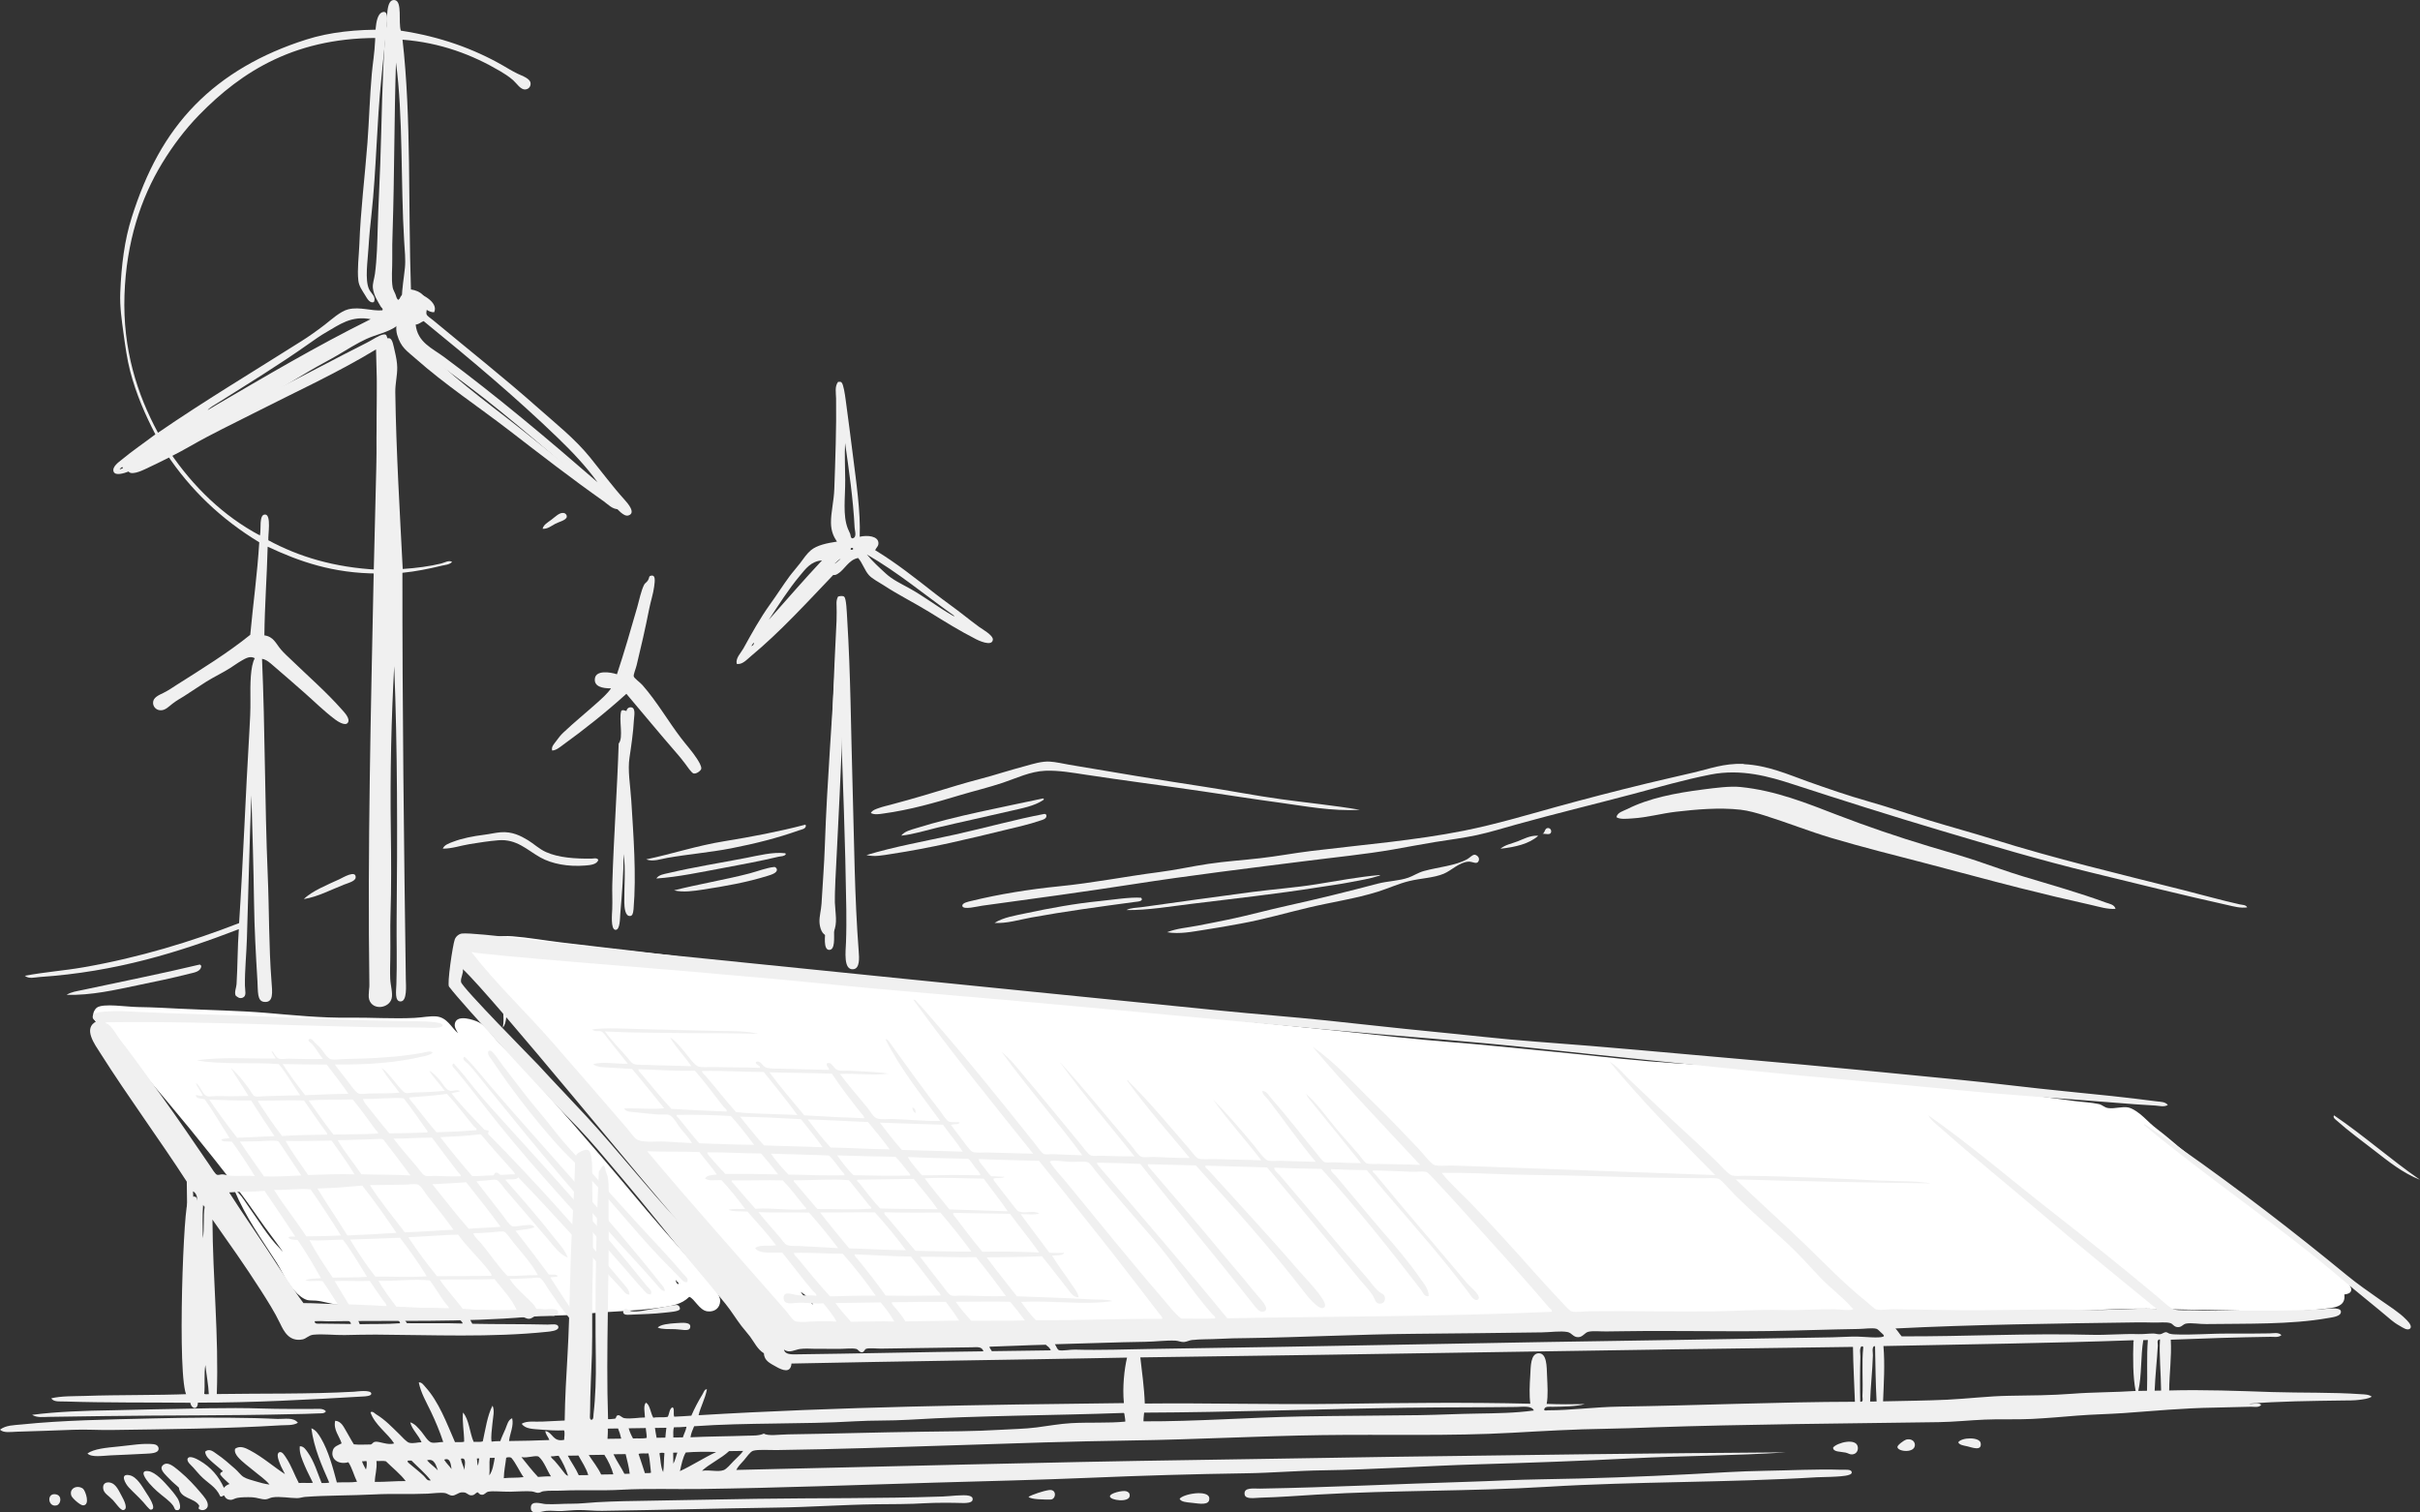
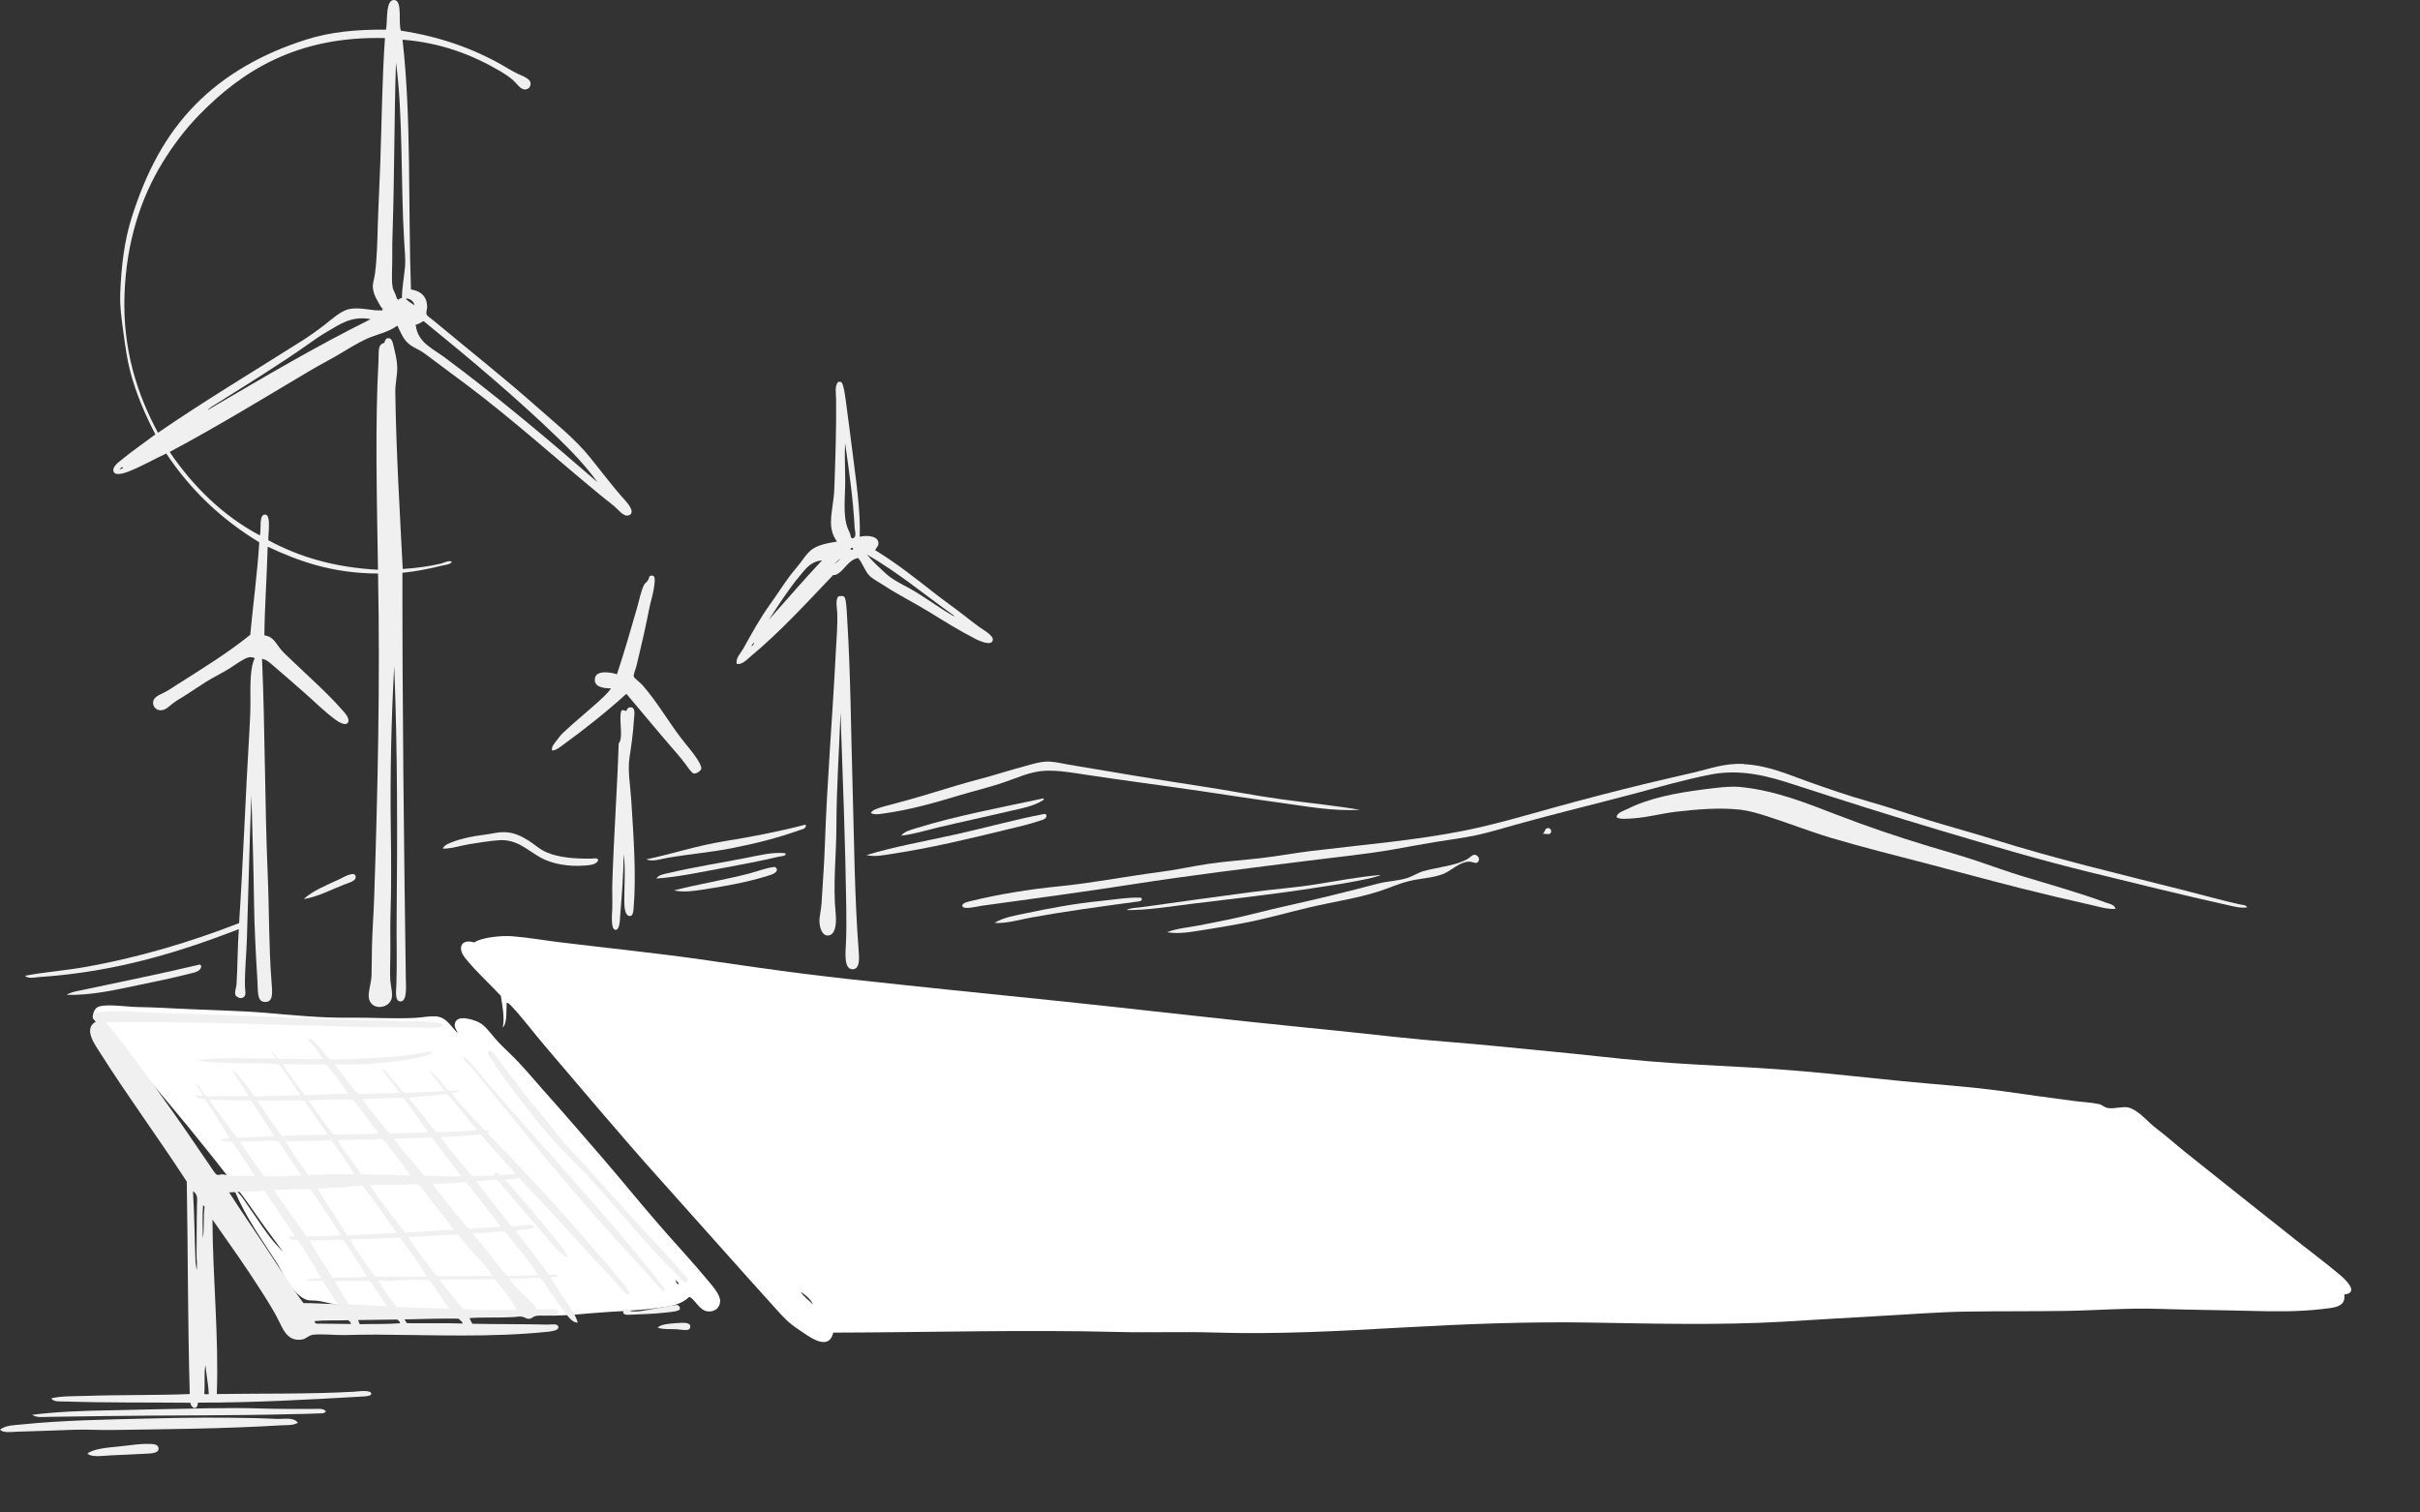
<svg xmlns="http://www.w3.org/2000/svg" width="560" height="350" viewBox="0 0 560 350" fill="none">
  <rect x="0" y="0" width="560" height="350" fill="#333333" stroke="none" />
  <g clip-path="url(#clip0_61_2176)">
    <path fill-rule="evenodd" clip-rule="evenodd" d="M65.382 289.429C65.382 289.724 64.979 289.141 64.76 288.914C61.896 286.002 59.671 282.203 57.218 278.769C56.771 278.142 56.351 277.444 55.869 276.861C55.431 276.338 54.95 275.632 54.267 275.484C56.851 281.689 60.555 286.761 64.006 292.165C64.68 293.22 65.224 294.362 65.907 295.556C67.02 297.509 69.07 300.245 71.091 300.829C71.6 300.976 72.265 300.899 73.116 300.976C74.684 301.107 76.25 301.683 77.881 301.866C89.609 303.173 101.52 304.237 114.727 304.237C118.248 304.237 121.901 304.324 125.561 304.428C129.213 304.533 132.76 304.262 136.387 303.923C141.537 303.453 147.151 303.374 152.31 302.65C155.56 302.197 157.67 301.874 159.501 300.096C160.736 300.524 161.822 303.217 163.688 303.452C165.387 303.669 166.578 302.649 166.648 301.132C166.71 299.581 164.774 297.473 163.845 296.348C160.422 292.2 156.795 288.338 153.291 284.32C148.544 278.899 144.235 273.547 139.497 268.048C134.827 262.636 130.185 257.258 125.439 251.95C123.206 249.441 120.929 246.634 118.284 244.08C117.092 242.921 115.692 241.622 114.535 240.272C113.334 238.886 112.274 237.31 110.786 236.559C109.568 235.958 105.951 234.763 105.321 236.637C104.978 237.665 105.618 238.318 105.977 239.086C104.445 237.805 103.516 235.46 100.985 235.208C99.523 235.068 97.709 235.462 95.975 235.547C91 235.801 85.605 235.434 80.823 235.496C74.315 235.592 67.755 234.903 61.431 234.373C55.345 233.867 48.399 233.754 41.786 233.43C38.686 233.273 35.568 233.091 31.916 233.038C29.183 233.002 23.919 232.105 22.404 233.177C22.081 233.404 21.519 234.188 21.546 235.025C21.59 236.341 23.211 237.5 24.244 238.494C27.213 241.37 30.305 245.057 32.916 248.098C40.439 256.832 47.885 265.895 54.873 275.03C56.643 277.348 58.342 279.745 59.996 282.141C61.722 284.642 63.587 286.995 65.294 289.427H65.382V289.429ZM156.987 297.151C156.567 297.177 156.234 296.244 156.445 296.193C156.488 296.619 157.206 296.742 156.987 297.151Z" fill="white" />
-     <path fill-rule="evenodd" clip-rule="evenodd" d="M125.561 122.362C126.665 122.457 127.55 121.726 128.539 121.186C129.24 120.794 131.088 120.393 131.158 119.565C131.184 119.182 130.905 118.772 130.44 118.702C129.468 118.554 128.478 119.607 127.637 120.236C126.665 120.959 125.797 121.404 125.561 122.362Z" fill="#F0F0F0" />
    <path fill-rule="evenodd" clip-rule="evenodd" d="M142.764 156.03C141.152 155.507 137.964 155.053 137.666 156.971C137.377 158.897 139.435 159.306 141.397 159.289C140.495 160.596 139.191 161.712 137.93 162.845C135.452 165.059 132.832 167.185 130.363 169.522C129.758 170.097 129.224 170.741 128.717 171.474C128.296 172.076 127.499 172.799 127.779 173.679C128.717 173.627 129.513 172.929 130.223 172.414C135.267 168.771 140.356 164.718 144.946 160.552C148.729 165.006 152.514 169.625 156.674 174.401C157.234 175.037 157.812 175.752 158.558 176.737C158.952 177.26 160.038 178.907 160.528 178.994C161.229 179.108 162.201 178.296 162.271 177.913C162.385 177.303 161.667 176.171 161.272 175.56C160.178 173.87 158.775 172.352 157.593 170.793C154.581 166.845 152.067 162.427 148.703 158.575C148.099 157.876 146.75 156.979 146.645 156.5C146.558 156.09 147.119 154.765 147.319 153.945C148.37 149.597 149.316 145.509 150.218 140.934C150.568 139.148 151.164 137.404 151.374 135.747C151.54 134.44 151.759 132.958 150.638 133.221C150.06 133.351 150.349 133.613 149.947 134.285C149.684 134.72 149.229 134.974 149.08 135.26C148.335 136.707 147.967 138.737 147.476 140.445C145.995 145.613 144.341 151.322 142.764 156.028V156.03Z" fill="#F0F0F0" />
    <path fill-rule="evenodd" clip-rule="evenodd" d="M193.938 138.04C193.308 139.138 193.666 140.35 193.729 141.632C193.869 144.613 193.571 147.76 193.413 150.835C192.659 165.896 191.398 180.354 190.874 195.641C190.725 200.182 190.357 204.636 190.103 209.151C190.016 210.58 189.578 212.035 189.631 213.36C189.683 214.642 190.217 216.481 191.523 216.489C193.256 216.498 193.616 213.891 193.388 211.556C192.705 204.566 193.536 197.986 193.546 191.396C193.563 182.219 194.194 173.617 194.501 164.927C195.009 179.796 195.622 194.952 195.841 210.465C195.867 212.478 195.867 215.59 195.77 218.004C195.683 220.227 195.14 224.505 197.443 224.289C199.002 224.141 198.836 221.682 198.705 220.062C197.749 207.877 197.662 194.552 197.285 181.714C196.899 168.606 196.847 156.159 196.041 143.174C195.953 141.727 195.849 138.459 195.348 138.102C195.139 137.805 194.279 137.936 193.938 138.04Z" fill="#F0F0F0" />
    <path fill-rule="evenodd" clip-rule="evenodd" d="M144.997 164.492C144.743 164.606 144.129 164.065 143.762 164.51C143.139 166.558 144.34 170.706 143.166 172.058C142.842 182.437 142.018 193.663 141.686 204.67C141.632 206.528 141.754 208.114 141.676 210.362C141.642 211.33 141.238 215.155 142.447 215.174C143.515 215.191 143.454 212.428 143.541 211.391C143.926 206.912 144.286 202.318 144.312 197.62C144.803 200.915 144.426 205.621 144.47 208.836C144.487 209.927 144.628 212.096 145.836 211.965C146.274 211.921 146.51 211.52 146.607 210.378C147.29 202.404 146.58 193.322 146.082 185.242C145.854 181.608 145.205 178.296 145.678 175.264C146.021 173.007 146.554 169.363 146.695 166.574C146.746 165.667 147.142 163.881 146.125 163.69C145.442 163.559 145.005 164.099 144.995 164.491L144.997 164.492Z" fill="#F0F0F0" />
    <path fill-rule="evenodd" clip-rule="evenodd" d="M201.514 188.137C202.373 188.607 203.476 188.381 204.335 188.268C210.614 187.421 216.491 185.715 222.238 183.98C225.355 183.047 228.78 182.228 232.065 181.13C235.121 180.102 238.432 178.498 241.892 178.358C244.975 178.237 248.242 178.82 251.238 179.273C259.978 180.606 269.341 181.801 278.152 183.1C284.126 183.98 290.046 184.921 296.063 185.732C302.088 186.552 308.246 187.771 314.675 187.396C308.632 186.368 302.518 185.783 296.404 184.939C290.457 184.119 284.537 182.952 278.581 182.045C268.167 180.458 257.752 178.733 247.417 176.963C245.902 176.701 244.361 176.327 242.915 176.239C241.12 176.126 239.035 176.771 237.204 177.285C235.383 177.798 233.586 178.27 232.028 178.758C228.376 179.908 224.933 180.693 221.588 181.712C216.394 183.298 211.446 184.807 206.068 186.227C205.21 186.453 204.282 186.662 203.431 186.967C202.775 187.202 201.88 187.447 201.513 188.136L201.514 188.137Z" fill="#F0F0F0" />
    <path fill-rule="evenodd" clip-rule="evenodd" d="M520.01 209.969C519.703 209.35 518.862 209.412 518.328 209.289C514.071 208.348 509.57 207.068 505.243 205.977C490.317 202.203 475.569 198.717 461.047 194.159C456.326 192.686 451.439 191.362 446.63 189.898C441.874 188.451 437.172 186.812 432.388 185.461C427.667 184.119 422.964 182.498 418.321 180.843C413.67 179.178 409.055 177.12 403.642 176.841C403.51 176.834 403.493 176.764 403.379 176.764C398.886 176.616 395.478 177.941 391.957 178.759C388.34 179.604 384.741 180.415 381.158 181.278C373.713 183.083 366.742 184.895 360.015 186.752C353.176 188.644 346.169 190.744 338.776 192.227C327.574 194.467 315.504 195.459 303.357 196.932C299.45 197.412 295.579 198.144 291.664 198.589C287.618 199.059 283.571 199.312 279.621 199.905C275.759 200.481 271.984 201.335 268.2 201.814C260.318 202.833 253.1 204.306 244.816 205.126C238.308 205.779 231.231 206.904 224.785 208.481C224.189 208.629 222.568 208.917 222.692 209.65C222.849 210.634 226.317 209.71 227.263 209.589C238.824 208.019 251.226 206.321 262.157 204.622C275.601 202.529 289.08 200.908 302.245 199.236C308.972 198.373 315.856 197.71 322.372 196.577C325.63 196.011 328.835 195.375 332.032 194.861C335.325 194.339 338.601 193.92 341.788 193.24C344.767 192.596 347.753 191.663 350.74 190.835C359.621 188.351 368.809 186.146 377.672 183.793C383.891 182.136 389.609 180.464 395.838 179.235C402.966 177.841 409.439 179.697 414.984 181.509C426.071 185.117 437.546 188.76 448.949 192.151C460.405 195.558 472.036 199.018 483.877 201.904C494.326 204.449 504.837 207.081 515.417 209.425C516.898 209.757 518.464 210.201 520.007 209.974L520.01 209.969Z" fill="#F0F0F0" />
    <path fill-rule="evenodd" clip-rule="evenodd" d="M208.549 193.375C211.421 193.061 214.18 192.172 216.974 191.502C222.518 190.186 228.185 188.983 233.747 187.675C236.461 187.039 239.273 186.577 241.454 185.113C241.498 185.044 241.542 184.965 241.542 184.844C241.471 184.834 241.454 184.766 241.367 184.766C231.513 186.892 221.178 188.783 211.956 191.668C210.747 192.043 209.328 192.357 208.549 193.376V193.375Z" fill="#F0F0F0" />
    <path fill-rule="evenodd" clip-rule="evenodd" d="M377.122 187.997C378.761 187.815 380.337 187.179 381.939 186.612C383.498 186.073 385.171 185.688 386.502 184.887C386.432 184.565 386.257 184.294 385.96 184.364C384.655 184.705 383.183 185.61 381.589 186.273C379.986 186.936 378.384 187.423 377.122 187.998V187.997Z" fill="#F0F0F0" />
    <path fill-rule="evenodd" clip-rule="evenodd" d="M200.507 197.874C202.416 198.336 204.38 197.9 206.227 197.62C215.459 196.226 224.112 194.134 232.923 191.981C235.376 191.379 238.117 190.786 240.551 189.941C241.181 189.724 242.381 189.523 242.119 188.521C241.934 188.495 241.891 188.312 241.681 188.347C235.042 189.602 228.096 191.545 221.046 193.113C214.048 194.666 206.945 195.912 200.507 197.872V197.874Z" fill="#F0F0F0" />
    <path fill-rule="evenodd" clip-rule="evenodd" d="M149.533 198.866C151.092 199.468 152.809 198.806 154.367 198.527C159.158 197.682 164.343 197.255 169.222 196.304C174.758 195.223 180.003 193.899 184.926 192.138C185.451 191.947 186.528 191.842 186.494 190.979C186.38 190.988 186.161 190.682 186.144 190.892C180.189 192.443 173.9 193.646 167.612 194.666C161.314 195.676 155.419 197.645 149.535 198.866H149.533Z" fill="#F0F0F0" />
    <path fill-rule="evenodd" clip-rule="evenodd" d="M102.466 196.382C104.559 196.409 106.591 195.667 108.711 195.327C110.856 194.979 113.142 194.621 115.297 194.447C119.58 194.081 121.998 196.731 125.045 198.422C127.699 199.903 131.456 200.618 135.458 200.287C136.589 200.2 138.261 200.033 138.437 198.935C138.069 198.447 137.351 198.683 136.939 198.691C133.051 198.744 129.205 198.465 126.35 197.174C124.748 196.459 123.547 195.265 122.173 194.428C120.561 193.461 118.538 192.363 115.805 192.598C114.641 192.694 113.353 193.008 112.022 193.173C109.474 193.495 106.994 193.974 104.909 194.768C103.92 195.133 102.791 195.525 102.466 196.381V196.382Z" fill="#F0F0F0" />
    <path fill-rule="evenodd" clip-rule="evenodd" d="M356.847 192.93C357.627 192.879 358.923 193.419 358.95 192.373C358.967 191.876 358.459 191.423 357.89 191.693C357.435 191.902 357.409 192.974 356.849 192.93H356.847Z" fill="#F0F0F0" />
-     <path fill-rule="evenodd" clip-rule="evenodd" d="M355.884 193.471C355.902 193.393 355.849 193.384 355.797 193.384C354.019 193.333 352.626 194.134 351.233 194.675C349.858 195.215 348.343 195.459 347.205 196.4C350.717 196.018 353.835 195.259 355.884 193.473V193.471Z" fill="#F0F0F0" />
    <path fill-rule="evenodd" clip-rule="evenodd" d="M151.881 203.294C157.004 202.936 162.146 201.813 167.174 200.889C171.658 200.061 176.011 199.241 180.171 198.249C180.723 198.118 181.433 198.205 181.836 197.7C181.836 197.552 181.766 197.474 181.661 197.438C178.78 197.124 175.608 197.952 172.605 198.536C166.78 199.661 160.456 200.672 154.684 202.032C153.704 202.267 152.442 202.407 151.881 203.295V203.294Z" fill="#F0F0F0" />
    <path fill-rule="evenodd" clip-rule="evenodd" d="M270.068 215.722C272.994 216.227 275.971 215.583 278.782 215.156C281.602 214.737 284.388 214.224 287.121 213.726C292.499 212.75 297.683 211.234 302.922 209.996C308.238 208.74 313.704 207.947 318.819 206.352C321.306 205.577 323.557 204.496 326.089 203.886C328.882 203.207 331.704 203.172 334.077 202.195C335.881 201.446 337.712 199.485 339.858 199.389C340.796 199.353 341.733 200.13 342.145 199.276C342.583 198.361 341.55 197.732 341.156 197.793C340.596 197.889 340.192 198.429 339.58 198.787C336.864 200.338 332.871 200.627 329.499 201.559C328.15 201.926 327.056 202.701 325.908 203.093C323.71 203.86 321.135 203.869 318.7 204.513C312.069 206.273 304.958 208.026 298.082 209.543C293.422 210.563 288.816 211.852 284.209 212.802C281.827 213.298 279.461 213.76 277.096 214.214C274.749 214.667 272.297 214.833 270.072 215.722H270.068Z" fill="#F0F0F0" />
    <path fill-rule="evenodd" clip-rule="evenodd" d="M155.971 206.039C158.117 206.545 160.525 206.187 162.663 205.856C167.822 205.072 172.867 204.174 177.675 202.665C178.375 202.447 179.935 202.012 179.768 201.149C179.742 200.991 179.488 200.599 179.146 200.626C177.386 200.8 175.38 201.601 173.444 202.116C168.04 203.529 161.252 204.678 155.971 206.038V206.039Z" fill="#F0F0F0" />
    <path fill-rule="evenodd" clip-rule="evenodd" d="M70.313 208.052C73.615 207.504 76.478 205.926 79.683 204.68C80.454 204.375 82.25 203.939 82.302 203.059C82.416 201.22 79.324 203.094 78.527 203.468C75.855 204.706 72.15 206.196 70.311 208.052H70.313Z" fill="#F0F0F0" />
    <path fill-rule="evenodd" clip-rule="evenodd" d="M319.202 202.492C314.323 202.928 309.489 203.843 304.61 204.627C299.714 205.411 294.722 205.769 289.748 206.414C281.112 207.547 272.668 208.741 264.085 209.935C262.955 210.092 261.712 210.039 260.66 210.597C265.618 210.649 270.636 209.779 275.699 209.16C285.43 207.965 295.476 206.859 305.145 205.325C307.545 204.941 309.988 204.628 312.353 204.166C314.648 203.721 317.057 203.346 319.115 202.666C319.229 202.632 319.57 202.519 319.202 202.492Z" fill="#F0F0F0" />
    <path fill-rule="evenodd" clip-rule="evenodd" d="M230.147 213.569C233.011 213.735 235.797 212.837 238.669 212.315C246.306 210.919 254.364 209.83 262.483 208.732C263.183 208.636 264.761 208.601 264.059 207.747C261.528 207.556 257.508 208.209 254.644 208.497C248.688 209.09 243.04 210.145 237.687 211.277C234.928 211.862 232.214 212.262 230.146 213.569H230.147Z" fill="#F0F0F0" />
    <path fill-rule="evenodd" clip-rule="evenodd" d="M46.218 223.2C37.495 225.3 28.027 227.165 18.998 229.11C17.789 229.371 16.457 229.528 15.407 230.216C21.135 230.364 26.642 229.083 32.02 227.958C35.83 227.165 39.948 226.328 43.783 225.336C44.843 225.065 46.542 224.891 46.577 223.461C46.392 223.435 46.402 223.226 46.217 223.2H46.218Z" fill="#F0F0F0" />
    <path fill-rule="evenodd" clip-rule="evenodd" d="M112.993 243.28C112.712 244.056 113.44 244.718 113.816 245.285C118.335 252.076 123.406 258.62 128.793 264.695C130.747 266.9 132.918 268.852 134.958 271.005C141.029 277.419 146.476 284.382 152.58 290.815C154.095 292.411 155.663 293.935 157.231 295.573C157.686 296.043 158.212 296.863 159.009 296.681C159.447 295.835 158.501 295.242 158.098 294.772C154.857 290.903 151.275 287.216 147.815 283.442C143.935 279.216 140.046 274.875 136.097 270.465C134.169 268.312 132.094 266.246 130.193 263.972C128.302 261.732 126.524 259.336 124.631 257.13C121.864 253.897 119.2 250.227 116.477 246.733C115.548 245.548 114.717 244.118 113.78 243.274C113.588 243.09 113.324 243.02 112.992 243.281L112.993 243.28Z" fill="#F0F0F0" />
    <path fill-rule="evenodd" clip-rule="evenodd" d="M107.458 244.587C106.687 245.127 107.992 245.842 108.369 246.234C109.84 247.785 111.286 249.73 112.67 251.429C123.941 265.381 135.485 279.353 147.677 292.461C149.21 294.108 150.62 295.755 152.153 297.481C152.564 297.952 153.072 298.761 153.843 298.77C153.852 298.004 153.187 297.402 152.757 296.862C140.372 281.217 126.691 266.654 113.633 251.507C111.592 249.136 109.743 246.669 107.545 244.578C107.519 244.587 107.492 244.587 107.458 244.587Z" fill="#F0F0F0" />
-     <path fill-rule="evenodd" clip-rule="evenodd" d="M104.927 246.112C104.192 246.566 105.321 247.437 105.663 247.856C108.885 251.769 112.135 256.074 115.341 260.066C124.599 271.589 134.741 282.22 144.429 293.385C145.875 295.04 147.258 296.723 148.817 298.405C149.247 298.867 149.789 299.668 150.596 299.521C151.051 298.693 150.079 298.091 149.685 297.603C139.279 284.521 127.885 272.093 116.656 259.699C114.703 257.537 112.723 255.359 110.84 253.119C108.878 250.791 107.074 248.316 105.017 246.112H104.929H104.927Z" fill="#F0F0F0" />
    <path fill-rule="evenodd" clip-rule="evenodd" d="M144.304 303.111C143.866 304.384 145.022 304.279 145.994 304.227C148.517 304.096 151.381 304.062 153.737 303.765C154.753 303.643 157.178 303.522 157.336 302.928C157.414 302.632 157.134 301.907 156.443 301.979C154.954 302.126 153.351 302.528 151.433 302.833C149.707 303.111 147.553 303.66 146.16 303.435C145.477 303.33 145.02 302.476 144.303 303.112L144.304 303.111Z" fill="#F0F0F0" />
    <path fill-rule="evenodd" clip-rule="evenodd" d="M152.196 307.208C153.159 307.644 154.709 307.539 156.26 307.583C157.68 307.627 159.413 308.168 159.685 307.278C160.123 305.831 157.837 306.102 156.498 306.18C154.859 306.276 152.836 306.485 152.197 307.208H152.196Z" fill="#F0F0F0" />
    <path fill-rule="evenodd" clip-rule="evenodd" d="M7.435 327.402C8.558 328.126 10.002 327.891 11.316 327.872C15.519 327.812 19.934 327.751 24.26 327.689C38.519 327.488 52.935 327.611 67.316 327.253C69.463 327.202 71.493 327.193 73.746 327.071C74.254 327.045 75.069 327.158 75.409 326.609C74.875 325.781 73.308 326.051 72.142 326.043C68.639 326.026 64.662 326.069 60.87 325.946C52.349 325.659 44.255 326.007 35.602 326.129C32.353 326.172 29.13 326.303 26.003 326.346C19.514 326.443 13.198 326.659 7.434 327.401L7.435 327.402Z" fill="#F0F0F0" />
    <path fill-rule="evenodd" clip-rule="evenodd" d="M3.05176e-05 330.836C0.824 331.655 2.47 331.35 3.968 331.306C8.198 331.184 12.647 331.027 17 330.861C19.872 330.748 22.815 330.948 25.714 330.913C38.668 330.73 52.383 330.609 65.065 329.824C66.361 329.747 67.788 329.921 68.936 329.241C67.912 327.891 65.845 328.404 64.25 328.353C62.534 328.292 60.712 328.195 58.969 328.16C50.868 327.995 43.572 328.029 35.19 328.239C24.995 328.491 14.536 328.64 4.999 329.633C3.265 329.807 1.356 329.781 -0.003 330.836H3.05176e-05Z" fill="#F0F0F0" />
    <path fill-rule="evenodd" clip-rule="evenodd" d="M20.241 336.335C21.108 337.311 23.709 336.875 25.628 336.78C28.265 336.659 30.821 336.562 33.632 336.405C34.85 336.344 36.62 336.318 36.698 335.316C36.751 334.663 36.18 334.253 35.542 334.191C33.064 333.93 30.208 334.462 27.352 334.74C24.61 335.01 21.791 335.254 20.241 336.335Z" fill="#F0F0F0" />
    <path fill-rule="evenodd" clip-rule="evenodd" d="M45.368 250.637C45.57 251.561 46.498 252.51 46.91 253.504C46.445 253.826 45.604 253.303 45.325 253.443C45.403 254.367 46.594 254.157 47.365 254.376C49.414 257.218 51.175 260.372 53.119 263.318C52.585 263.57 51.551 263.353 51.192 263.788C51.603 264.337 52.83 264.059 53.662 264.189C55.527 266.752 57.297 269.419 58.969 272.173C57.323 271.972 55.203 272.217 53.337 272.077C52.671 272.033 52.058 271.772 51.48 271.755C51.05 271.737 50.604 271.955 50.245 271.86C49.816 271.747 49.01 270.378 48.547 269.698C44.929 264.407 41.224 258.934 37.58 253.905C33.104 247.735 29.023 241.799 24.39 236.57C37.905 236.396 51.498 236.727 64.644 237.137C70.696 237.32 77.275 237.442 83.677 237.651C88.301 237.799 92.75 237.703 98.12 237.799C98.698 237.809 99.477 237.904 100.493 237.852C100.914 237.826 102.385 237.826 102.429 237.295C102.472 236.737 100.817 236.58 100.476 236.536C98.032 236.248 94.712 236.327 92.725 236.301C82.179 236.118 72.028 235.699 61.798 235.246C51.392 234.784 41.268 234.619 30.959 234.114C29.374 234.036 27.728 233.922 25.756 234.009C23.996 234.089 21.606 234.149 21.465 235.125C21.36 235.795 21.781 236.058 22.358 236.335C19.081 237.905 21.964 241.73 23.26 243.77C29.532 253.689 37.133 263.998 43.221 273.446C43.502 289.744 43.44 306.477 43.913 322.592C35.987 322.906 27.701 322.749 19.617 323.028C16.972 323.115 14.292 323.01 11.875 323.577C12.392 324.501 13.994 324.274 15.143 324.317C24.313 324.622 34.613 324.518 44.036 324.605C44.247 325.973 45.736 326.461 45.797 324.579C58.339 324.613 71.565 323.882 83.992 323.158C84.5 323.132 85.92 323.071 85.92 322.522C85.929 321.511 82.548 322.016 81.952 322.052C71.626 322.635 60.503 322.427 50.168 322.592C50.649 309.118 49.239 295.931 49.161 282.213C52.962 287.633 56.737 292.916 60.311 298.528C61.869 300.976 63.542 303.574 64.821 306.259C65.706 308.107 66.905 310.52 69.98 309.954C70.882 309.789 71.39 308.977 72.52 308.863C74.85 308.646 77.302 308.977 79.746 308.941C82.138 308.907 84.572 308.82 86.962 308.837C99.794 308.907 113.789 309.543 126.674 308.184C127.129 308.131 129.293 307.983 129.215 307.095C129.136 306.171 127.532 306.536 126.737 306.519C121.323 306.379 114.466 306.449 109.298 306.328C109.044 305.936 108.833 305.5 108.668 305.021C111.76 304.777 115.57 304.977 118.881 304.786C119.528 304.75 120.167 304.585 120.729 304.672C121.288 304.759 121.814 305.204 122.409 305.178C123.119 305.144 123.347 304.682 123.89 304.542C125.212 304.21 129.014 304.837 129.171 303.765C129.372 302.275 125.23 303.286 124.309 302.963C123.932 302.824 123.776 302.222 123.504 301.917C121.761 299.992 119.195 298.064 117.96 295.955C119.458 295.964 120.78 295.824 122.366 295.798C123.197 295.79 124.293 295.546 124.826 295.676C125.5 295.841 126.535 297.829 126.981 298.448C128.391 300.444 129.546 302.274 131.019 304.088C131.693 304.924 132.482 306.057 133.69 306.066C133.165 304.097 131.799 302.449 130.712 300.768C129.591 299.042 128.444 297.359 127.375 295.643C127.778 295.426 129.057 295.6 129.047 295.268C128.714 294.806 127.742 295.007 127.015 294.946C124.493 291.521 121.909 288.147 119.299 284.81C120.718 284.478 122.539 284.539 123.687 283.956C123.205 283.24 122.075 283.503 121.217 283.554C120.393 283.607 119.22 283.92 118.581 283.763C117.959 283.615 116.802 281.854 116.347 281.252C114.324 278.629 112.126 275.77 110.242 273.373C110.917 273.259 111.652 273.216 112.529 273.163C113.248 273.112 114.289 272.866 114.912 273.042C115.446 273.182 116.375 274.593 116.961 275.29C120.28 279.194 123.627 283.021 126.902 286.89C128.225 288.441 129.468 290.236 131.369 291.03C130.739 289.174 129.302 287.763 128.128 286.254C124.625 281.749 120.727 277.329 116.935 273.006C117.827 272.726 119.509 273.197 119.922 272.44C128.031 280.832 135.862 289.714 143.885 298.298C144.341 298.786 144.84 299.667 145.664 299.588C145.681 298.506 144.745 297.618 144.132 296.895C134.278 285.129 123.804 273.38 112.996 262.46C112.741 262.129 113.285 261.936 112.987 261.589C112.654 261.572 112.357 261.519 112.102 261.423C109.501 258.695 106.855 256.011 104.499 253.038C105.078 252.759 105.927 252.742 106.515 252.481C105.744 252.019 104.806 252.559 104.141 252.428C103.186 252.237 102.425 250.685 101.82 250.006C100.962 249.055 100.244 248.218 99.315 247.766C100.375 249.466 101.785 250.807 102.906 252.445C100.69 252.619 98.43 252.767 96.04 252.803C95.33 252.811 94.358 253.047 93.842 252.924C93.212 252.776 91.513 250.484 91.075 249.987C90.102 248.872 89.41 247.834 88.306 247.128C89.49 249.237 91.066 250.936 92.432 252.854C90.207 253.047 87.842 253.011 85.391 253.047C84.629 253.055 83.604 253.248 83.017 253.073C82.317 252.873 80.618 250.363 80.153 249.788C79.164 248.568 78.288 247.426 77.456 246.319C84.989 246.442 92.005 245.892 97.952 244.455C98.713 244.271 99.624 244.133 100.14 243.548C99.396 243.069 98.432 243.522 97.592 243.671C92.363 244.595 86.224 244.97 79.733 245.065C78.629 245.083 77.359 245.309 76.562 245.108C75.713 244.9 74.811 243.235 74.145 242.52C73.769 242.101 73.304 241.709 72.901 241.308C72.541 240.95 72.139 240.183 71.474 240.454C71.167 241.012 71.938 241.3 72.201 241.579C73.111 242.59 73.82 243.949 74.714 245.048C72.366 245.118 69.31 245.056 66.788 244.987C66.086 244.97 65.281 245.161 64.668 245.013C63.749 244.805 63.555 243.636 62.882 243.201C62.864 243.758 63.573 244.333 63.793 244.943C57.871 245.048 51.111 244.517 45.566 245.379C51.153 246.415 58.388 245.763 64.51 246.242C66.35 248.448 67.787 251.071 69.459 253.451C66.831 253.477 64.378 253.608 61.62 253.65C60.805 253.66 59.623 253.885 58.983 253.686C58.475 253.529 58.081 252.571 57.634 251.951C56.32 250.156 55.032 248.535 53.43 247.106C54.699 249.363 56.18 251.402 57.485 253.616C55.085 253.678 52.396 253.703 50.084 253.633C49.479 253.616 48.569 253.834 47.974 253.667C46.826 253.355 46.388 251.21 45.372 250.635L45.368 250.637ZM75.603 246.348C77.294 248.588 79.036 250.775 80.631 253.11C77.198 253.137 73.948 253.328 70.603 253.432C68.79 251.105 67.039 248.725 65.391 246.233C68.781 246.284 72.153 246.354 75.603 246.347V246.348ZM109.621 260.588C109.84 260.85 110.392 261.094 110.251 261.538C107.256 261.774 104.155 261.922 101.011 262.026C99.075 259.839 97.123 257.144 95.273 254.923C95.054 254.652 94.626 254.33 94.731 253.964C97.665 253.72 100.643 253.52 103.445 253.135C105.555 255.385 107.675 258.261 109.62 260.587L109.621 260.588ZM58.112 254.663C59.873 257.443 61.677 260.198 63.508 262.908C60.67 263.073 57.736 263.143 54.881 263.291C52.647 260.433 50.475 257.503 48.418 254.453C51.579 254.593 54.768 254.697 58.114 254.661L58.112 254.663ZM93.417 254.157C95.09 256.31 96.894 258.882 98.445 261.095C98.628 261.357 99.041 261.696 98.9 262.054C96.011 262.167 93.085 262.254 90.098 262.271C88.487 260.381 86.848 258.297 85.343 256.38C84.835 255.717 84.187 255.081 83.994 254.297C87.164 254.393 90.694 253.922 93.417 254.157ZM86.919 261.435C87.111 261.705 87.585 261.897 87.453 262.306C84.169 262.524 80.578 262.454 77.153 262.542C75.147 260.006 73.299 257.304 71.407 254.646C74.648 254.411 78.23 254.507 81.619 254.419C83.44 256.572 85.254 259.221 86.917 261.435H86.919ZM70.347 254.663C71.862 256.929 73.666 259.431 75.2 261.601C75.401 261.879 75.796 262.203 75.655 262.559C72.125 262.595 68.614 262.664 65.268 262.881C63.262 260.293 61.414 257.53 59.61 254.733C63.184 254.706 66.906 254.549 70.349 254.663H70.347ZM111.144 262.489C111.25 262.533 111.346 262.586 111.416 262.663C113.589 265.288 116.155 268.146 118.396 270.629C118.729 270.996 119.211 271.492 119.115 271.753C117.932 271.7 117.005 271.901 115.857 271.884C115.428 271.77 115.367 271.265 114.71 271.378C114.36 271.413 114.43 271.858 114.185 271.997C112.485 271.997 110.996 272.198 109.262 272.155C106.748 269.217 104.251 266.263 101.913 263.152C105.075 263.012 108.202 262.838 111.144 262.489ZM100.152 263.525C102.027 266.027 104.112 268.798 105.985 271.238C106.223 271.553 106.704 271.788 106.617 272.198C104.576 272.276 102.439 272.164 100.538 272.111C99.933 272.094 98.953 272.285 98.34 272.05C97.788 271.842 96.965 270.577 96.457 269.977C94.565 267.736 92.637 265.593 91.079 263.483C94.11 263.5 96.859 263.248 99.89 263.265C100.012 263.318 100.099 263.405 100.152 263.527V263.525ZM85.623 263.648C86.551 263.631 88.495 263.413 88.706 263.692C90.738 266.315 93.023 269.331 94.985 272.005C91.315 271.805 87.383 271.858 83.626 271.735C81.856 269.103 79.632 266.463 78.144 263.84C80.709 263.848 83.082 263.683 85.623 263.647V263.648ZM76.733 263.944C78.547 266.506 80.385 269.034 82.041 271.753C78.555 271.64 74.797 271.78 71.294 271.91C69.569 269.33 67.502 266.612 66.082 264.014C69.49 264.135 73.185 263.961 76.733 263.944ZM59.829 264.101C60.977 264.084 64.183 263.735 64.499 264.205C66.145 266.69 68.107 269.53 69.719 272.023C66.889 272.128 63.859 272.328 61.091 272.231C59.225 269.538 57.298 266.923 55.511 264.16C56.957 264.143 58.385 264.117 59.829 264.1V264.101ZM115.848 283.894C113.431 284.085 110.874 284.146 108.465 284.346C105.521 281.044 102.851 277.47 100.038 274.036C102.71 273.949 105.258 273.731 107.869 273.574C110.584 276.956 113.255 280.389 115.848 283.892V283.894ZM93.786 274.133C94.679 274.116 95.905 273.889 96.606 274.088C97.456 274.325 98.314 276.006 98.936 276.773C100.959 279.309 103.157 282.064 104.944 284.573C101.151 284.738 97.516 285.053 93.681 285.175C90.966 281.61 87.927 277.906 85.597 274.247C88.33 274.211 91.116 274.168 93.788 274.133H93.786ZM91.745 285.289C88.005 285.533 84.23 285.742 80.385 285.891C78.108 282.238 75.717 278.701 73.457 275.032C77.057 274.945 80.464 274.665 83.836 274.36C86.612 277.856 89.196 281.551 91.745 285.29V285.289ZM71.871 275.23C74.298 278.699 76.627 282.265 78.896 285.907C76.286 286.037 73.597 286.081 70.882 286.107C68.509 282.473 65.618 278.874 63.42 275.353C66.24 275.423 69.437 274.961 71.871 275.23ZM45.587 278.76C45.49 282.394 45.534 286.63 45.482 290.151C45.465 291.44 45.745 293.141 45.456 294.003C45.561 293.68 45.272 292.565 45.245 291.989C45.026 286.299 44.99 281.26 44.666 275.797C44.676 275.736 44.676 275.692 44.754 275.7C45.779 276.511 45.631 277.304 45.586 278.759L45.587 278.76ZM61.222 275.562C63.604 279.065 65.968 282.612 68.324 286.142C67.782 286.193 67.028 286.045 66.748 286.342C67.055 286.944 68.01 286.882 68.868 286.927C70.796 289.751 72.573 292.731 74.273 295.791C73.003 295.878 71.549 295.799 70.672 296.278C71.679 296.67 73.502 296.227 74.64 296.479C75.91 298.143 76.962 300.026 78.144 301.778C75.445 301.76 72.941 301.533 70.217 301.543C67.16 297.437 64.428 293.08 61.581 288.783C58.752 284.494 55.8 280.268 53.033 275.936C55.678 275.728 58.648 275.832 61.223 275.562H61.222ZM47.357 279.258C46.98 281.454 47.34 284.365 46.936 286.535C46.91 283.92 46.796 281.218 46.997 278.831C47.137 278.953 47.163 279.197 47.357 279.258ZM113.842 285.149C114.849 285.07 116.514 284.818 116.838 285.105C117.574 285.759 118.134 286.709 118.809 287.529C120.771 289.917 123.154 292.566 124.467 295.077C122.033 295.051 119.86 295.287 117.425 295.261C115.235 293.011 113.397 290.197 111.417 287.809C110.761 287.025 109.849 286.362 109.534 285.387C111.155 285.36 112.354 285.264 113.844 285.152L113.842 285.149ZM106.013 285.698C108.063 288.601 110.961 291.241 113.09 294.004C113.37 294.371 113.756 294.797 113.722 295.224C109.465 295.32 105.305 295.311 101.135 295.32C98.797 292.436 96.546 289.463 94.487 286.3C98.323 286.143 102.413 285.785 106.013 285.698ZM98.751 295.346C94.749 295.625 90.904 295.373 86.866 295.433C84.764 292.722 82.829 289.847 81.016 286.84C84.904 286.744 88.723 286.579 92.55 286.414C94.723 289.289 96.859 292.191 98.751 295.346ZM79.343 286.866C81.401 289.533 83.109 292.549 84.931 295.46C82.452 295.687 79.624 295.573 77.005 295.66C75.131 292.898 73.091 289.83 71.601 286.98C74.106 287.188 76.768 286.866 79.343 286.866ZM114.438 296C116.208 298.31 118.274 300.314 119.553 303.111C115.586 303.224 111.049 303.181 107.134 302.937C105.408 300.601 103.385 298.543 101.756 296.095C105.977 296.068 110.139 296.112 114.438 295.998V296ZM99.471 296.305C100.582 297.795 101.809 299.852 102.886 301.333C103.298 301.899 103.911 302.361 103.876 302.815C99.76 302.728 95.704 302.579 91.719 302.37C90.283 300.497 88.663 298.327 87.586 296.384C91.58 296.505 95.767 295.888 99.471 296.306V296.305ZM85.562 296.418C86.517 297.831 87.638 299.503 88.61 300.836C88.96 301.308 89.521 301.857 89.424 302.23C86.507 302.1 83.653 301.917 80.701 301.829C79.641 300.007 78.484 298.291 77.451 296.443C80.245 296.339 82.768 296.513 85.562 296.417V296.418ZM106.109 305.142C106.415 305.413 107.212 306.066 107.011 306.275C102.832 306.127 98.4 306.258 94.154 306.197C94.005 305.866 93.75 305.657 93.611 305.326C97.859 305.222 101.887 305.091 106.109 305.142ZM92.481 306.214C89.564 306.449 86.288 306.345 83.232 306.432C83.154 306.074 82.951 305.839 82.865 305.474C85.885 305.43 88.916 305.394 91.938 305.352C92.148 305.517 92.806 306.085 92.481 306.215V306.214ZM81.122 306.379C78.922 306.344 76.427 306.328 74.246 306.301C73.712 306.292 72.73 306.493 72.827 305.709C75.234 305.464 78.02 305.604 80.578 305.508C80.789 305.682 81.445 306.248 81.122 306.379ZM48.321 322.617C47.971 322.591 47.48 322.712 47.261 322.547C47.48 320.447 47.164 317.841 47.524 315.879C47.76 318.101 48.234 320.542 48.321 322.617Z" fill="#F0F0F0" />
    <path fill-rule="evenodd" clip-rule="evenodd" d="M89.328 6.874C82.408 6.777 76.277 7.431 70.865 9.157C60.468 12.451 51.789 17.471 45.097 24.33C38.302 31.285 33.826 39.782 30.488 50.294C28.815 55.566 28.079 61.362 27.826 67.768C27.702 70.95 28.159 74.069 28.579 77.129C29 80.17 29.403 83.16 30.113 85.87C31.506 91.221 33.66 96.094 35.955 100.512C33.361 102.483 30.699 104.269 28.02 106.491C27.572 106.866 25.856 108.033 26.294 109.15C26.705 110.178 28.79 109.481 29.56 109.186C32.757 107.957 35.56 106.292 38.475 104.94C44.081 113.395 51.281 120.211 59.995 125.491C59.54 132.855 58.575 139.723 57.911 146.896C52.734 151.08 46.734 154.784 40.814 158.531C39.992 159.055 39.018 159.751 37.845 160.327C36.724 160.876 35.402 161.408 35.419 162.637C35.419 163.421 36.005 164.31 37.11 164.363C38.231 164.424 39.055 163.5 39.913 162.839C40.903 162.072 41.805 161.592 42.532 161.138C44.406 159.953 46.15 158.733 47.761 157.73C49.636 156.571 51.571 155.664 53.27 154.584C54.094 154.06 54.987 153.399 55.889 152.884C56.808 152.361 57.851 151.699 58.963 152.318C57.912 154.183 57.903 158.436 57.947 161.792C57.982 164.328 57.85 166.916 57.701 169.331C56.816 184.008 56.274 199.182 55.328 213.614C44.344 217.876 32.311 221.58 19.277 223.845C14.88 224.612 10.326 224.936 5.745 225.798C6.674 226.583 8.014 226.173 9.091 226.093C26.949 224.908 41.629 220.272 55.266 215.016C54.959 219.147 54.994 223.662 54.739 227.722C54.678 228.637 54.206 229.483 54.512 230.355C54.95 230.765 55.467 231.165 56.185 230.86C57.131 230.459 56.693 229.239 56.676 228.045C56.632 224.498 57.026 220.801 57.14 217.09C57.482 206.421 57.745 194.385 58.173 184.04C58.402 192.154 58.664 200.382 58.786 208.826C58.874 214.927 59.19 220.749 59.574 227.041C59.715 229.437 59.487 231.617 61.045 231.834C63.367 232.166 63.015 229.568 62.832 227.172C62.184 218.866 62.315 210.866 61.947 202.297C61.264 186 61.335 168.403 60.634 152.463C61.685 152.611 62.535 153.439 63.297 154.092C65.66 156.114 68.008 158.163 70.435 160.298C72.773 162.354 74.945 164.541 77.564 166.503C78.045 166.861 79.859 168.107 80.481 167.253C81.129 166.347 79.701 164.857 79.114 164.202C75.436 160.045 71.354 156.524 67.335 152.628C66.651 151.975 65.724 151.147 65.005 150.301C63.789 148.846 63.315 147.337 61.178 147.025C61.256 140.018 61.764 133.42 61.94 126.509C69.174 129.89 76.969 132.697 87.48 132.714C87.971 158.119 87.409 183.072 86.595 207.466C86.473 211.258 86.148 215.319 86.06 219.563C86.026 221.385 86.034 223.721 85.973 225.786C85.92 227.556 85 229.918 85.43 231.312C86.237 233.891 90.037 233.351 90.624 231.067C90.939 229.864 90.361 227.981 90.3 226.517C90.23 224.843 90.292 223.084 90.317 221.611C90.378 218.177 90.265 214.725 90.361 211.885C90.57 205.366 90.528 198.716 90.441 192.431C90.247 178.774 90.563 166.32 91.221 154.128C91.991 173.04 91.974 193.87 91.78 213.001C91.737 217.829 91.894 222.587 91.729 227.721C91.677 229.291 91.291 231.704 92.665 231.739C94.268 231.783 93.936 228 93.909 226.641C93.472 195.239 93.095 163.62 93.121 132.549C96.195 132.244 99.253 131.634 102.082 130.937C102.958 130.71 104.01 130.71 104.621 130.022C103.843 129.57 102.922 130.197 102.073 130.405C99.454 131.051 96.319 131.46 93.192 131.67C92.535 118.736 91.668 104.39 91.474 90.776C91.447 88.746 91.948 86.959 91.921 84.989C91.904 83.91 91.683 82.645 91.343 81.234C91.063 80.118 90.87 78.375 90.064 78.27C89.276 78.174 89.126 78.689 88.934 79.342C87.339 79.717 87.698 81.32 87.585 83.473C86.761 98.419 87.225 116.155 87.47 131.844C77.301 131.321 69.076 128.803 62.096 125.02C61.991 123.843 62.814 119.189 61.396 119.067C59.837 118.946 60.493 122.554 60.143 123.904C51.647 119.399 44.658 112.565 39.263 104.583C50.44 98.621 61.011 92.145 71.679 85.809C73.825 84.527 76.058 83.404 78.23 82.124C80.367 80.859 82.513 79.491 84.781 78.437C87.102 77.357 89.783 76.956 91.954 75.352C92.751 76.956 93.33 78.62 94.748 79.692C95.842 80.52 97.174 80.982 98.303 81.836C101.5 84.25 104.767 86.63 107.999 89.062C118.605 97.019 128.635 106.109 139.012 114.641C140.011 115.461 140.957 116.167 142.13 117.135C142.961 117.823 144.301 119.619 145.414 119.279C147.262 118.72 145.214 116.412 144.573 115.696C141.77 112.602 139.205 109.134 136.594 105.909C133.02 101.49 128.588 98.013 124.455 94.343C116.651 87.414 108.409 80.913 100.22 74.098C99.685 73.662 98.81 73.122 98.705 72.721C98.547 72.164 98.872 71.509 98.853 70.96C98.775 68.58 97.382 67.325 95.095 66.985C94.43 47.55 95.21 27.181 93.143 9.185C101.971 9.855 109.389 12.715 115.783 16.489C116.485 16.899 117.772 17.701 118.727 18.545C119.619 19.347 120.47 20.795 121.573 20.698C122.336 20.628 122.791 20.053 122.782 19.365C122.782 18.163 120.881 17.595 119.76 17.047C118.455 16.411 117.351 15.722 116.388 15.165C109.6 11.277 101.858 8.472 92.758 7.094C92.128 5.159 93.16 0.279 91.339 0.017C89.114 -0.305 89.736 4.89 89.324 6.876L89.328 6.874ZM28.806 68.283C29.217 55.951 32.607 45.858 37.529 37.753C39.939 33.796 42.82 29.944 46.095 26.588C55.931 16.522 68.613 8.295 89.082 8.809C88.443 17.828 88.346 27.852 87.996 37.909C87.83 42.746 87.549 47.61 87.409 52.551C87.312 56.054 87.225 59.942 86.77 63.331C86.604 64.587 86.174 65.589 86.288 66.67C86.463 68.317 87.453 69.79 88.11 70.94C88.258 71.202 88.732 71.463 88.477 71.811C85.99 72.021 83.335 70.931 80.629 71.567C78.799 72.003 76.705 73.938 75.137 75.158C73.29 76.578 71.485 77.852 69.813 78.905C58.453 86.096 47.304 92.763 36.556 100.145C31.756 91.256 28.375 80.858 28.805 68.282L28.806 68.283ZM93.531 55.88C93.661 57.893 93.882 60.09 93.707 61.92C93.505 64.021 92.98 67.001 93.014 68.944C92.69 69.031 92.348 69.101 92.226 69.389C91.788 69.276 91.709 68.605 91.507 68.09C91.288 67.549 90.947 66.992 90.868 66.521C90.517 64.499 90.807 62.093 90.771 59.861C90.735 57.657 90.788 55.426 90.858 53.377C91.279 40.593 91.218 27.004 91.629 14.462C93.302 26.943 92.706 42.413 93.53 55.879L93.531 55.88ZM95.853 70.654C95.231 70.105 94.407 69.764 93.9 69.103C94.802 68.955 95.906 69.826 95.853 70.654ZM49.861 93.827C49.458 94.063 48.923 94.393 48.811 94.454C48.417 94.672 47.76 95.143 48.198 94.725C48.82 94.149 49.407 93.853 50.291 93.295C57.656 88.65 64.567 84.423 71.409 79.587C72.722 78.662 74.141 77.643 75.603 76.814C78.484 75.167 81.279 72.98 85.772 73.86C72.687 80.371 61.756 86.898 49.862 93.827H49.861ZM129.135 101.375C132.437 104.566 135.598 107.895 138.26 111.582C126.971 101.776 115.051 91.736 102.807 82.646C99.986 80.554 96.624 79.247 96.186 75.115C96.991 75.028 97.394 74.558 98.026 74.305C108.675 82.976 119.334 91.893 129.136 101.375H129.135ZM28.395 108.156C28.395 108.243 28.395 108.33 28.404 108.417C28.106 108.34 27.852 108.74 27.695 108.514C27.94 108.41 28.124 107.947 28.395 108.156Z" fill="#F0F0F0" />
    <path fill-rule="evenodd" clip-rule="evenodd" d="M193.948 88.354C193.107 89.426 193.457 90.924 193.474 92.223C193.571 99.031 193.299 106.377 193.063 113.167C192.966 115.939 192.266 118.579 192.292 120.976C192.319 122.876 192.861 124.139 193.676 125.334C191.451 125.665 189.069 126.135 187.624 127.347C186.722 128.104 185.915 129.29 185.119 130.362C184.331 131.407 183.411 132.401 182.693 133.377C181.125 135.512 179.715 137.743 178.2 139.836C175.871 143.087 173.943 146.59 172.008 150.084C171.403 151.173 170.204 152.245 170.476 153.614C171.745 153.919 172.911 152.542 173.795 151.819C180.565 146.206 186.748 139.4 192.817 133.055C193.229 133.115 193.518 132.994 193.868 132.776C195.427 131.852 196.373 129.534 198.572 129.123C199.605 130.275 200.052 131.973 201.094 133.115C201.891 133.979 203.293 134.657 204.475 135.433C207.847 137.647 211.771 139.599 215.126 141.674C218.594 143.818 221.949 145.918 225.873 147.923C226.144 148.063 229.568 149.779 229.753 148.037C229.858 147.017 227.3 145.588 226.625 145.108C225.363 144.193 224.259 143.322 223.245 142.528C221.072 140.811 218.506 139.016 216.386 137.368C211.771 133.759 207.461 130.317 202.513 127.311C202.794 126.667 203.318 126.404 203.276 125.637C203.198 124.033 200.728 123.789 198.941 124.208C199.169 118.43 198.117 111.423 197.356 105.303C196.848 101.215 196.288 96.954 195.683 92.449C195.508 91.203 195.193 88.963 194.746 88.518C194.641 88.3 194.274 88.353 193.949 88.353L193.948 88.354ZM197.767 122.126C197.811 122.902 198.353 124.349 197.276 124.584C196.794 124.531 196.865 123.896 196.733 123.538C196.585 123.146 196.349 122.728 196.191 122.319C194.982 119.207 195.603 115.303 195.586 111.119C195.578 108.19 195.411 105.227 195.559 102.526C196.435 108.705 197.417 115.321 197.767 122.127V122.126ZM197.399 126.86V127.121C197.293 127.225 197.093 127.225 196.873 127.217C196.724 126.79 197.171 126.668 197.399 126.86ZM220.775 142.477C221.011 142.808 220.398 142.424 220.337 142.39C216.894 140.403 213.758 137.945 210.291 136.054C208.408 135.017 206.515 134.137 204.966 132.707C203.425 131.295 201.9 129.901 200.587 128.306C207.857 132.48 214.066 137.727 220.776 142.478L220.775 142.477ZM193.133 130.424C193.58 130.11 194.096 129.403 194.526 129.352C194.062 129.657 193.519 130.337 193.133 130.424ZM177.902 143.435C180.117 140.08 182.473 136.349 185.066 133.255C186.442 131.617 187.633 129.89 190.216 129.682C186.205 133.952 181.799 139.05 177.902 143.434V143.435ZM173.846 149.449C174.136 149.302 174.136 148.866 174.451 148.745C174.512 149.171 174.065 149.572 173.846 149.449Z" fill="#F0F0F0" />
    <path fill-rule="evenodd" clip-rule="evenodd" d="M374.049 189.097C374.871 189.654 376.369 189.472 377.666 189.392C381.213 189.184 384.454 188.233 387.861 187.841C392.38 187.326 397.715 186.813 402.742 187.371C404.556 187.572 406.552 188.148 408.303 188.697C413.418 190.291 418.577 192.357 423.788 193.908C430.953 196.035 438.354 197.891 445.448 199.73C452.7 201.604 459.968 203.617 467.283 205.465C472.802 206.859 478.362 208.184 483.986 209.431C485.798 209.84 487.647 210.442 489.547 210.319C489.284 209.291 488.101 209.151 487.322 208.864C481.252 206.633 474.675 204.768 468.212 202.824C464.611 201.743 461.03 200.419 457.421 199.207C453.804 198.004 450.135 196.967 446.456 195.861C439.09 193.647 431.997 191.223 425.034 188.54C418.175 185.898 410.924 182.936 402.751 182.116C400.308 181.872 396.962 182.326 394.22 182.673C387.634 183.51 381.529 184.713 376.581 187.214C375.671 187.676 374.295 187.955 374.05 189.097H374.049Z" fill="#F0F0F0" />
    <path fill-rule="evenodd" clip-rule="evenodd" d="M116.347 237.798C117.397 236.621 117.135 234.181 117.24 232.089C117.555 231.924 118.142 232.595 118.484 232.952C121.112 235.751 123.512 239.027 126.096 242.042C134.855 252.249 143.543 262.698 152.599 272.765C161.507 282.683 170.457 292.836 179.618 302.963C181.108 304.61 182.465 306.144 184.611 307.53C186.853 308.977 191.698 313.073 192.817 308.377C214.643 308.324 237.004 307.67 258.865 308.229C266.196 308.412 273.544 308.124 280.796 308.35C295.388 308.82 309.865 308.019 324.369 307.208C338.926 306.39 353.552 305.805 368.302 306.057C382.614 306.301 397.835 306.684 412.331 305.866C419.505 305.466 426.633 304.968 433.798 304.595C440.963 304.228 448.136 303.61 455.361 303.506C462.684 303.4 470.19 303.47 477.643 303.358C484.949 303.261 492.244 302.634 499.479 302.879C506.546 303.114 513.825 303.157 521.147 303.358C526.27 303.496 531.84 303.558 537.078 302.956C539.925 302.625 542.886 302.582 542.492 299.548C545.935 299.19 542.964 296.263 541.459 295.007C538.166 292.244 534.977 289.864 531.666 287.259C522.619 280.138 514.543 273.645 505.566 266.516C503.543 264.902 501.433 262.978 499.155 261.259C498.131 260.483 497.105 259.525 496.037 258.496C495.082 257.589 493.55 256.491 492.481 256.275C491.132 255.995 489.389 256.614 487.9 256.423C486.911 256.301 486.595 255.699 485.684 255.491C483.906 255.099 481.935 255.029 480.043 254.784C474.464 254.078 468.806 253.25 463.27 252.484C455.694 251.438 447.917 250.95 440.166 250.183C432.476 249.425 424.812 248.562 417.061 247.882C409.213 247.202 401.287 246.81 393.264 246.382C385.355 245.964 377.56 245.301 369.809 244.439C362.127 243.585 354.465 242.932 346.792 242.138C339.068 241.346 331.281 240.875 323.512 240.021C315.902 239.175 308.281 238.4 300.583 237.624C285.273 236.099 269.99 234.321 254.715 232.674C239.344 231.017 223.99 229.536 208.768 227.898C201.139 227.079 193.502 226.294 185.926 225.326C178.438 224.376 171.027 223.296 163.688 222.232C152.399 220.594 141.038 219.443 129.723 218.066C125.966 217.612 122.226 216.942 118.521 216.654C116.131 216.462 111.4 216.906 109.737 218.093C108.423 217.656 107.074 217.822 106.749 218.92C106.355 220.253 107.52 221.57 108.3 222.494C110.647 225.266 113.695 228.054 115.893 230.442C116.234 232.602 116.812 235.435 116.348 237.797L116.347 237.798ZM188.149 301.961C187.299 300.906 185.837 300 185.285 298.937C186.433 299.687 187.737 300.751 188.149 301.961Z" fill="white" />
-     <path fill-rule="evenodd" clip-rule="evenodd" d="M86.507 69.912C87.129 68.639 85.877 67.933 85.413 66.948C84.388 64.769 85.097 60.36 85.272 57.309C85.439 54.556 85.702 51.958 85.965 49.587C87.087 39.329 87.165 28.566 88.25 18.107C88.627 14.439 89.021 10.646 89.407 6.611C89.512 5.486 89.993 2.733 88.829 2.759C86.796 2.82 86.884 7.483 86.806 9.366C86.674 12.32 86.246 14.691 86.035 17.088C85.553 22.544 85.413 27.886 85.028 33.046C84.406 41.194 83.46 48.368 83.154 56.639C83.048 59.375 82.636 62.303 82.918 64.884C83.066 66.217 83.776 67.141 84.467 68.274C84.931 69.05 85.561 70.252 86.507 69.912ZM262.519 267.605C259.917 267.605 257.613 267.527 254.943 267.457C254.189 267.43 253.121 267.58 252.482 267.405C251.843 267.222 250.301 265.078 249.793 264.459C245.58 259.352 241.368 254.192 237.163 249.224C235.454 247.194 233.869 245.068 231.794 243.43C237.758 251.665 244.424 259.179 250.45 267.345C248.488 267.276 245.922 267.161 243.759 267.092C242.963 267.066 242.103 267.24 241.551 267.032C241.052 266.848 240.16 265.507 239.581 264.782C231.602 254.751 223.684 244.929 215.303 235.342C214.33 234.226 213.437 233.119 212.351 232.056C212.096 231.804 211.852 231.219 211.369 231.367C220.224 243.63 229.709 255.248 239.081 266.979C235.578 266.883 232.118 266.788 228.51 266.691C227.555 266.665 225.855 266.839 225.077 266.57C224.472 266.352 222.905 264.078 222.485 263.538C221.6 262.422 220.89 261.367 220.058 260.33C220.593 260.016 221.793 260.338 222.073 259.773C221.443 259.564 220.339 259.816 219.603 259.546C219.017 259.337 218.202 257.942 217.633 257.209C213.578 251.981 209.856 246.759 205.966 241.339C205.73 241.016 205.397 240.432 204.898 240.485C208.446 247.493 213.158 253.295 217.58 259.406C214.086 259.468 210.345 259.067 206.649 258.944C205.494 258.91 203.934 259.135 202.954 258.822C202.105 258.552 201.412 257.166 200.712 256.312C198.531 253.645 196.394 251.24 194.354 248.52C197.813 248.319 202.07 248.938 205.538 248.45C203.033 248.005 199.81 247.961 196.806 247.778C195.79 247.717 194.66 247.874 193.899 247.647C192.787 247.316 192.682 245.738 191.411 246.017C190.964 246.609 191.832 246.959 191.876 247.586C188.521 247.499 184.501 247.421 180.954 247.308C179.719 247.264 178.343 247.334 177.424 247.09C176.338 246.81 176.153 245.295 174.937 245.73C174.64 246.418 176.076 246.488 175.839 247.116C172.345 246.969 168.63 247.02 165.092 246.916C163.884 246.881 162.508 247.099 161.572 246.793C160.679 246.505 158.988 244.064 158.35 243.333C157.272 242.095 156.414 240.902 155.048 240.056C156.458 242.513 158.428 244.413 159.988 246.723C156.572 246.592 153.297 246.584 149.854 246.435C148.874 246.392 147.472 246.48 146.684 246.217C146.079 246.017 145.466 245.049 144.897 244.405C143.154 242.426 141.516 240.771 139.966 238.688C151.457 239.228 163.746 238.94 175.465 239.236C172.706 238.539 169.666 238.626 166.654 238.573C160.505 238.469 154.252 238.285 148.156 238.137C144.346 238.033 140.422 237.78 137.06 238.207C137.577 238.878 138.496 238.425 139.18 238.696C139.678 238.904 140.371 239.987 140.791 240.518C142.262 242.408 143.909 244.43 145.275 246.147C142.638 246.278 139.591 245.564 137.261 246.261C138.251 247.062 139.941 246.976 141.501 247.081C143.095 247.186 144.786 247.264 146.257 247.361C148.788 250.341 151.214 253.426 153.693 256.46C150.961 256.774 147.246 256.382 144.453 256.503C144.803 257.332 145.916 257.244 146.66 257.349C148.369 257.576 150.093 257.698 152.046 257.88C152.94 257.967 154.139 257.776 154.858 258.02C155.795 258.325 156.898 260.417 157.547 261.218C158.449 262.325 159.42 263.319 160.148 264.513C158.266 264.443 156.146 264.295 153.895 264.165C151.925 264.052 149.244 264.462 147.632 263.816C146.835 263.494 145.925 262.064 145.128 261.133C139.558 254.639 133.995 248.294 128.478 241.923C121.918 234.341 114.946 227.857 109.069 220.291C110.864 220.97 155.604 224.413 160.736 224.901C168.934 225.686 177.089 226.286 185.163 227.097C193.299 227.907 201.392 228.701 209.415 229.38C242.111 232.126 274.814 235.255 306.941 238.244C323.284 239.761 339.61 240.884 355.797 242.628C371.885 244.363 387.914 245.967 403.951 247.639C420.067 249.313 436.287 250.603 452.534 252.197C464.771 253.409 477.093 254.167 489.478 255.178C492.517 255.43 495.451 255.657 498.736 255.831C499.691 255.883 500.751 256.231 501.644 255.71C501.074 254.926 499.891 254.979 499.077 254.865C492.184 253.958 485.046 253.227 477.995 252.538C469.964 251.754 461.915 250.698 453.821 249.906C437.609 248.302 421.266 246.681 404.878 245.26C388.456 243.831 372.007 242.261 355.508 241.051C347.361 240.458 339.199 239.464 331.08 238.689C322.987 237.904 314.939 236.972 306.916 236.135C298.752 235.289 290.554 234.679 282.4 233.861C233.842 228.998 185.093 224.072 136.44 219.114C132.175 218.679 109.902 215.68 106.889 216.028C106.284 216.098 105.539 216.604 105.242 217.371C104.77 218.582 103.394 227.909 103.92 228.326C107.257 232.745 125.072 251.779 127.428 254.377C130.221 257.463 133.26 260.277 136.002 263.371C138.77 266.483 141.415 269.7 144.06 272.802C149.446 279.129 154.587 285.745 159.922 292.115C162.61 295.323 165.29 298.512 167.893 301.729C169.223 303.367 170.31 305.189 171.579 306.845C172.219 307.682 172.928 308.44 173.549 309.268C174.6 310.671 175.231 312.197 176.773 313.164C176.825 314.933 178.297 315.518 179.637 316.285C181.1 317.122 182.982 317.827 183.15 315.535C208.602 314.995 235.026 314.672 260.802 314.158C260.163 316.896 259.716 320.991 260.075 324.687C227.283 325.053 193.791 325.566 161.657 327.493C162.077 325.619 163.181 323.667 163.592 321.506C163.048 321.384 162.821 322.229 162.559 322.657C161.657 324.121 160.667 325.969 159.984 327.598C158.705 327.72 157.339 327.755 156.025 327.833C155.736 327.266 156.157 325.975 155.639 325.645C154.861 325.986 154.922 327.144 154.528 327.85C153.591 328.103 152.128 327.841 151.182 328.076C150.533 327.057 150.419 325.008 149.456 324.599C148.826 325.218 149.211 327.004 149.247 328.015C147.916 327.998 145.918 328.407 144.491 328.172C143.913 328.076 143.458 327.441 143.072 327.492C142.424 327.57 142.721 328.155 142.293 328.293C141.741 328.311 141.321 328.45 140.708 328.398C140.182 312.379 141.041 295.846 140.814 279.6C140.778 277.151 141.023 274.458 140.62 272.322C140.542 271.868 140.314 271.486 140.165 271.014C140.034 270.605 140.104 270.048 139.709 269.708C139.105 269.933 139.035 270.675 138.579 271.041C137.922 285.211 137.659 299.427 137.878 314.775C137.93 318.731 137.808 323.289 137.344 327.22C137.3 327.578 137.414 328.58 136.835 328.546C136.354 328.51 136.546 327.491 136.546 326.881C136.556 322.183 136.853 317.468 136.976 313.292C137.125 307.89 136.95 302.033 137.098 297.344C137.352 289.421 137.142 281.534 137.028 273.167C136.992 271.145 137.283 266.396 135.96 266.081C135.277 265.924 133.709 266.727 133.42 267.17C132.947 267.894 133.079 269.541 133.026 270.857C132.885 274.762 132.71 278.719 132.483 282.344C131.842 292.881 131.922 303.122 131.336 313.37C131.046 318.426 130.74 323.454 130.67 328.718C129.094 328.779 127.332 328.857 125.564 328.963C123.856 329.067 121.956 328.701 120.728 329.468C121.534 330.697 123.356 330.671 125.064 330.811C126.815 330.959 128.751 331.081 130.529 330.994C130.774 331.621 130.546 332.502 130.556 333.191C127.885 333.757 127.998 331.492 126.212 331.151C126.177 331.848 126.886 332.519 127.122 333.234C124.066 333.356 120.957 333.435 117.794 333.461C117.969 331.727 118.951 329.958 118.513 328.189C117.55 328.581 117.339 329.767 116.962 330.664C116.568 331.605 116.078 332.556 115.771 333.488C115.027 333.461 114.388 333.531 113.748 333.601C113.564 332.425 113.818 330.891 113.95 329.392C114.072 327.979 114.519 326.411 113.976 325.278C112.768 327.588 112.357 330.681 111.717 333.55C111.184 333.75 110.29 333.601 109.607 333.663C108.661 331.52 108.573 328.495 107.137 326.865C106.935 329.052 107.399 331.319 107.409 333.611C106.866 333.811 105.972 333.662 105.289 333.724C103.336 329.253 101.54 324.364 98.422 320.947C98.055 320.546 97.599 319.798 96.907 319.91C97.397 322.368 98.685 324.494 99.736 326.708C100.786 328.922 101.751 331.205 102.565 333.68C101.619 333.707 100.56 333.995 99.833 333.802C99.001 333.584 98.116 331.997 97.511 331.291C96.67 330.324 96.005 329.47 94.928 329.138C95.332 330.794 96.847 332.083 97.547 333.749C96.609 333.74 95.716 334.098 94.727 333.872C94.079 333.724 93.08 332.539 92.502 331.98C90.654 330.194 89.183 328.581 86.976 327.239C86.669 327.046 86.222 326.453 85.733 326.82C86.688 329.697 89.718 331.683 91.207 334.01C89.753 334.516 87.791 333.478 86.802 333.636C86.294 333.713 86.294 334.036 85.839 334.263C84.507 334.263 83.079 334.368 81.88 334.227C81.258 333.269 80.689 332.119 80.067 331.098C79.489 330.14 78.972 328.886 77.57 328.771C77.079 330.828 78.56 332.371 79.051 334.009C78.21 334.454 77.334 334.698 77.054 335.526C76.362 337.565 78.255 339.039 80.611 338.368C81.486 339.667 81.899 341.445 82.617 342.892C81.241 343.119 79.473 342.97 77.948 343.049C76.985 339.423 75.986 335.763 74.287 332.851C73.745 331.937 73.087 330.874 72.053 330.516C72.649 335.144 74.514 339.248 76.187 343.075C75.705 343.214 75.031 343.17 74.426 343.189C73.455 340.809 72.692 338.159 71.248 336.137C70.818 335.536 70.329 334.639 69.374 334.673C69.206 336.241 69.933 337.767 70.494 339.127C71.081 340.53 71.817 341.855 72.403 343.128C71.553 343.241 70.249 343.094 69.145 343.179C68.138 341.323 67.446 339.17 66.159 337.262C65.853 336.817 65.292 335.798 64.644 336.059C63.847 336.373 64.487 337.951 64.766 338.683C65.134 339.659 65.59 340.356 65.948 341.124C63.461 339.537 60.842 337.21 57.856 335.625C56.892 335.119 55.605 334.422 54.414 335.241C54.169 335.991 54.677 336.705 55.053 337.159C56.034 338.309 57.497 339.32 58.715 340.348C59.967 341.411 61.369 342.308 62.367 343.537C61.202 343.389 60.15 343.092 59.187 342.797C58.258 342.501 57.155 342.274 56.359 341.776C55.71 341.384 55.089 340.479 54.387 339.886C52.934 338.631 51.795 337.567 50.113 336.434C49.474 336.006 48.458 335.031 47.468 335.946C47.59 337.122 48.564 337.819 49.264 338.464C50.018 339.152 50.84 339.754 51.586 340.443C51.367 340.695 50.885 340.695 50.973 341.244C51.578 342.081 52.4 342.691 53.119 343.405C52.567 343.589 52.13 343.884 51.814 344.294C50.64 341.652 48.766 339.474 46.173 337.984C45.534 337.609 43.852 336.72 43.441 337.495C43.073 338.175 44.325 339.151 44.702 339.578C45.237 340.179 45.867 340.929 46.314 341.4C48.11 343.292 49.931 343.945 50.956 346.237C51.298 346.507 51.543 346.098 51.84 346.045C52.209 346.759 52.646 347.038 53.347 347.083C53.865 347.109 54.284 346.733 54.933 346.619C55.88 346.445 57.237 346.437 58.358 346.481C59.435 346.524 60.495 347.004 61.449 346.96C61.991 346.943 62.482 346.594 63.025 346.507C64.733 346.219 67.175 346.691 68.753 346.682C69.356 346.682 69.997 346.447 70.601 346.394C75.47 346.02 81.128 346.098 86.62 345.82C90.736 345.602 94.809 345.829 98.944 345.645C100.388 345.575 101.808 345.34 102.911 345.497C103.577 345.594 103.936 346.081 104.681 346.09C105.364 346.09 106.065 345.437 106.695 345.359C106.923 345.332 107.089 345.342 107.308 345.351C108.035 345.377 108.307 345.996 108.99 346.031C109.814 346.065 109.918 345.586 110.479 345.307C110.952 345.586 110.917 345.891 111.547 345.9C112.195 345.909 112.379 345.298 113.036 345.177C114.166 344.976 116.136 345.22 118.054 345.194C119.841 345.167 121.829 344.993 123.072 345.124C123.571 345.177 124.062 345.464 124.483 345.455C125.087 345.446 125.219 345.167 125.708 345.09C127.048 344.872 128.652 345.012 130.201 344.932C134.529 344.741 139.319 344.993 143.76 344.741C149.935 344.4 156.084 344.654 161.987 344.567C180.283 344.313 198.116 343.634 216.219 343.094C228.218 342.744 240.244 342.475 252.217 341.969C264.286 341.463 276.162 341.106 288.311 340.931C294.294 340.844 300.258 340.322 306.178 340.242C318.142 340.068 330.071 339.205 341.922 338.856C353.877 338.499 365.824 338.08 377.657 337.47C389.595 336.853 401.489 336.878 413.304 336.086C382.904 336.285 352.397 336.686 321.901 337.122C306.705 337.34 291.614 337.645 276.382 337.853C241.261 338.359 205.483 339.378 170.379 340.154C170.729 339.404 171.447 338.69 172.2 337.853C172.735 337.252 173.593 335.918 174.284 335.719C175.493 335.37 177.955 335.579 179.828 335.554C207.189 335.162 234.901 333.723 262.053 333.331C276.495 333.121 291.219 332.302 305.889 332.094C320.691 331.884 335.519 332.364 349.917 331.553C357.082 331.153 364.281 330.734 371.568 330.629C375.176 330.585 378.82 330.428 382.482 330.297C404.062 329.574 426.546 329.409 448.608 329.095C452.182 329.043 455.702 328.659 459.249 328.511C462.911 328.345 466.563 328.538 470.171 328.354C473.674 328.171 477.161 327.875 480.637 327.587C484.219 327.299 487.802 327.247 491.376 327.002C498.208 326.514 505.215 325.834 512.581 325.73C515.314 325.694 518.003 325.564 520.857 325.529C521.602 325.512 522.618 325.781 523.232 325.146C522.89 324.423 521.296 324.989 520.412 324.832C527.059 324.257 534.871 324.188 542.237 324.082C543.446 324.065 544.715 324.092 545.846 323.944C546.896 323.804 548 323.709 548.833 323.203C548.176 322.671 547.178 322.681 546.355 322.628C539.786 322.157 532.507 322.349 525.746 322.131C518.02 321.87 509.901 321.547 501.958 321.766C501.992 317.791 502.554 313.964 502.325 310.017C509.612 309.73 517.741 309.451 525.386 309.346C526.191 309.328 527.261 309.571 527.935 308.954C527.225 308.23 526.087 308.543 525.202 308.552C522.092 308.596 518.975 308.63 515.778 308.604C511.512 308.56 507.151 308.979 503.096 308.778C502.772 308.769 502.343 308.708 502.036 308.621C501.756 308.542 501.519 308.29 501.239 308.28C500.748 308.272 500.363 308.682 499.926 308.742C499.347 308.812 498.839 308.585 498.253 308.585C497.097 308.594 496.011 308.759 494.82 308.725C491.246 308.604 487.55 308.987 483.809 308.882C469.603 308.49 454.503 309.301 440.053 309.24C439.545 308.664 439.151 307.967 438.616 307.418C456.474 306.511 475.62 306.276 494.337 306.015C495.616 305.998 496.946 306.015 498.305 306.051C499.644 306.086 501.177 305.884 502.185 306.164C502.912 306.373 502.99 307.062 503.954 307.105C504.883 307.149 505.093 306.435 505.882 306.287C507.108 306.06 508.921 306.427 510.55 306.399C519.939 306.269 530.056 306.53 538.534 305.04C539.533 304.856 541.923 304.665 541.687 303.409C541.485 302.372 538.183 302.896 537.361 302.947C528.935 303.496 520.948 303.182 512.618 303.305C511.059 303.322 509.29 303.269 507.775 303.192C506.208 303.122 504.385 303.331 503.107 303C502.117 302.739 500.496 301.118 499.455 300.247C491.379 293.492 483.041 286.807 474.782 280.359C465.13 272.819 456.109 265.028 446.203 258.073C446.895 259.319 448.112 260.182 449.145 261.097C456.633 267.747 464.605 274.153 472.32 280.742C481.114 288.254 490.144 295.584 499.051 302.879C493.63 302.652 488.252 303.263 482.857 303.114C472.049 302.809 461.117 303.384 450.354 303.14C446.719 303.053 442.34 303.062 438.285 302.958C436.884 302.922 435.333 303.255 434.239 303.019C433.669 302.897 432.732 301.869 432.014 301.293C426.969 297.284 422.248 292.378 417.825 288.089C412.386 282.833 407.035 278.117 401.676 272.907C416.538 273.36 432.015 273.665 446.861 273.839C443.148 273.229 439.302 273.385 435.492 273.212C425.069 272.733 414.515 272.193 403.777 272.088C402.778 272.08 401.649 272.22 400.869 272.036C399.992 271.845 397.9 269.429 397.208 268.758C391.253 262.998 385.384 257.847 379.542 252.191C378.395 251.084 377.152 249.977 376.056 248.827C374.969 247.676 373.875 246.466 372.491 245.725C380.128 254.964 388.502 263.452 396.901 271.924C378.193 271.235 359.039 270.529 340.068 269.841C338.876 269.797 337.457 269.744 336.012 269.718C334.638 269.701 332.895 269.911 331.966 269.605C331.055 269.309 329.181 266.798 328.48 266.058C325.091 262.511 321.517 258.718 318.206 255.52C313.397 250.875 309.264 246.055 303.745 242.228C311.715 251.676 320.237 260.548 328.62 269.56C325.563 269.421 322.515 269.446 319.274 269.342C318.389 269.315 316.979 269.446 316.279 269.211C315.753 269.028 315.053 267.887 314.492 267.225C312.731 265.141 310.866 263.146 309.211 261.167C306.802 258.281 304.805 255.353 302.23 253.113C302.512 253.905 303.142 254.543 303.667 255.196C307.328 259.728 311.278 264.521 314.956 269.141C312.731 269.168 310.884 269.037 308.615 268.967C307.941 268.95 307.056 269.106 306.505 268.914C305.996 268.74 305.182 267.511 304.622 266.84C301.084 262.57 297.79 258.23 294.138 254.107C293.605 253.505 293.105 252.426 292.089 252.469C292.186 253.367 293.027 253.899 293.535 254.552C297.117 259.216 300.656 264.331 304.474 268.855C301.653 268.768 299.122 268.69 296.197 268.62C295.347 268.603 294.235 268.75 293.465 268.576C292.536 268.368 290.768 265.762 290.155 265.029C287.098 261.369 283.787 257.508 280.669 254.388C284.164 259.339 288.21 263.732 291.879 268.508C288.262 268.35 284.785 268.35 280.958 268.229C279.871 268.195 278.269 268.368 277.34 268.108C276.771 267.941 275.79 266.539 275.194 265.858C270.596 260.525 266.191 255.217 261.241 250.284C261.163 250.215 261.014 249.788 260.794 250.031C265.314 256.332 270.41 262.041 275.316 267.958C272.6 268.002 269.851 267.82 266.943 267.723C265.997 267.697 264.867 267.924 264.122 267.68C263.378 267.436 262.406 265.815 261.705 264.995C256.381 258.763 250.845 251.861 245.502 246.038C245.292 245.864 245.301 246.081 245.502 246.125C250.897 253.577 256.861 260.445 262.537 267.609L262.519 267.605ZM156.873 282.517C149.63 274.734 142.956 266.211 135.573 258.201C131.911 254.235 128.172 250.374 124.573 246.444C123.627 245.416 106.907 228.534 106.688 227.245C106.53 226.268 107.328 225.179 107.091 224.264C113.967 230.592 150.998 276.296 156.874 282.518L156.873 282.517ZM160.788 247.768C163.073 250.314 165.29 253.425 167.418 256.083C167.698 256.432 168.285 256.72 168.145 257.216C163.827 257.068 159.579 256.85 155.366 256.606C153.062 254.114 150.628 251.132 148.464 248.553C148.201 248.23 147.676 247.882 147.746 247.429C152.1 247.534 156.19 247.908 160.788 247.768ZM176.729 248.064C179.382 251.333 182.019 254.618 184.532 258.025C179.846 257.764 174.845 257.817 170.343 257.355C167.97 254.722 165.569 251.62 163.266 248.962C162.977 248.613 162.408 248.318 162.459 247.829C167.399 247.725 171.911 248.056 176.728 248.064H176.729ZM192.503 248.458C194.535 251.561 196.987 254.724 199.238 257.557C199.51 257.914 200.035 258.289 199.957 258.776C195.306 258.593 190.672 258.375 186.118 258.096C183.386 254.819 180.609 251.586 178.052 248.135C182.834 248.283 187.747 248.283 192.503 248.458ZM169.126 258.254C171.035 260.354 172.779 262.62 174.504 264.921C170.169 264.913 166.061 264.669 161.813 264.573C160.245 262.777 158.563 260.598 157.065 258.776C156.9 258.568 156.409 258.306 156.618 257.992C160.936 257.922 165.087 258.026 169.125 258.254H169.126ZM185.338 258.986C187.038 261.13 188.781 263.222 190.366 265.479C185.89 265.288 181.284 265.235 176.791 265.061C174.847 262.944 173.077 260.634 171.238 258.393C176.047 258.481 180.672 258.751 185.34 258.986H185.338ZM200.85 259.64C202.557 261.713 204.292 263.762 205.868 265.967C201.226 265.923 196.821 265.627 192.214 265.548C190.322 263.509 188.615 261.286 186.924 259.047C191.653 259.16 196.172 259.482 200.85 259.64ZM218.209 260.267C219.707 262.376 221.389 264.302 222.79 266.506C218.095 266.368 213.4 266.228 208.688 266.097C206.909 264.067 205.229 261.931 203.582 259.778C208.443 259.952 213.295 260.136 218.209 260.267ZM161.848 266.594C163.153 268.354 164.624 269.957 165.876 271.788C164.809 271.936 163.564 271.919 163.162 272.703C163.906 273.365 165.614 273.034 166.955 273.085C168.898 275.186 170.704 277.426 172.42 279.753C171.176 279.874 169.503 279.579 168.548 279.988C169.749 280.38 171.421 280.31 172.963 280.363C175.188 282.934 177.526 285.4 179.584 288.155C178.042 288.443 175.651 287.92 174.748 288.835C175.765 290.29 178.725 289.74 181.019 289.88C183.341 292.721 185.74 295.972 188.096 298.718C188.412 299.084 188.989 299.337 188.911 299.851C187.712 299.65 186.248 299.86 184.768 299.729C183.411 299.616 181.107 298.5 181.343 300.566C181.501 301.935 183.13 301.585 184.347 301.49C186.3 301.333 188.901 301.795 190.513 301.577C191.6 302.928 192.746 304.217 193.57 305.83C191.704 305.717 189.865 305.7 187.666 305.821C186.422 305.899 184.732 306.039 183.969 305.7C183.364 305.43 182.489 304.044 181.823 303.277C171.13 291.041 159.961 278.577 149.776 266.411C153.691 266.576 157.922 266.429 161.845 266.594H161.848ZM176.116 266.917C177.465 268.494 178.805 270.089 180.057 271.763C176.063 271.676 172.034 271.623 167.901 271.676C166.763 270.551 165.536 269.148 164.502 267.954C164.161 267.553 163.574 266.961 163.697 266.656C167.954 266.612 171.895 266.908 176.116 266.917ZM191.801 267.387C192.844 268.294 193.798 269.766 194.665 270.856C194.964 271.231 195.48 271.579 195.384 271.981C190.918 272.085 186.774 271.85 182.438 271.814C181.019 270.272 179.592 268.737 178.41 266.968C182.851 267.126 187.388 267.194 191.801 267.387ZM207.216 267.692C208.163 268.624 209.161 269.949 209.992 270.987C210.255 271.318 210.685 271.693 210.622 272.032C206.47 272.128 201.741 272.058 197.494 271.954C196.083 270.585 194.884 269 193.735 267.36H193.911C198.272 267.544 202.792 267.569 207.215 267.692H207.216ZM224.042 268.154C224.647 268.582 225.067 269.4 225.566 270.063C226.03 270.69 226.898 271.422 226.828 271.971C222.431 271.875 217.938 271.893 213.349 271.989C212.289 270.655 210.869 269.191 210.125 267.832C210.125 267.779 210.133 267.727 210.213 267.745C214.74 267.962 219.408 268.042 224.042 268.154ZM240.429 268.625C245.264 274.586 250.107 280.748 254.951 286.815C259.461 292.481 263.919 298.397 268.316 304.063C268.561 304.376 269.025 304.725 268.946 305.195C259.172 305.135 249.423 305.57 239.71 305.517C238.448 304.245 237.371 302.764 236.311 301.274C243.546 300.855 250.867 302.093 257.437 301.065C255.903 300.594 254.257 300.804 252.593 300.699C246.997 300.332 240.936 300.202 235.322 299.976C232.992 296.969 230.574 294.058 228.323 290.964C232.589 290.886 236.959 290.903 241.092 290.693C243.089 293.125 245.165 295.888 247.1 298.319C247.73 299.121 248.378 300.237 249.587 300.211C249.509 299.27 248.843 298.476 248.318 297.692C246.706 295.261 244.841 292.873 243.465 290.572C244.464 290.424 245.848 290.642 246.278 289.919C245.41 289.936 243.878 289.971 242.835 289.884C240.637 286.894 238.369 283.967 236.196 280.95C237.528 280.933 239.366 281.22 240.504 280.802C239.068 280.009 237.185 280.907 235.749 280.348C235.32 280.182 234.55 279.041 234.137 278.527C232.771 276.809 231.562 275.258 230.371 273.672C230.169 273.41 229.828 273.062 229.915 272.722C230.642 272.47 231.939 272.783 232.463 272.33C231.412 272.313 230.466 272.183 229.38 272.2C228.802 271.685 228.312 270.91 227.768 270.213C227.287 269.594 226.428 268.793 226.508 268.208C231.071 268.426 235.791 268.479 240.425 268.626L240.429 268.625ZM269.324 300.81C261.599 291.859 254.014 282.429 246.482 273.269C245.659 272.267 244.021 270.55 243.172 269.198C242.866 268.719 242.787 268.824 243.25 268.667C244.056 268.397 246.202 268.824 247.656 268.868C249.119 268.921 250.878 268.616 251.799 268.989C252.229 269.164 253.157 270.506 253.673 271.15C257.999 276.493 262.65 281.757 266.924 286.733C271.777 292.382 275.709 298.629 280.474 304.06C280.736 304.365 281.296 304.592 281.191 305.106C278.494 305.202 275.979 305.106 273.353 305.132C271.775 303.92 270.611 302.29 269.324 300.809V300.81ZM263.866 269.339C272.205 279.919 281.515 291.006 289.949 301.742C290.448 302.369 291.333 303.607 292.086 303.547C294.136 303.399 292.21 301.185 291.517 300.4C289.643 298.273 287.953 296.05 286.314 294.168C284.012 291.509 281.532 288.485 279.334 285.853C275.008 280.685 270.453 275.508 266.169 270.444C265.95 270.183 265.556 269.791 265.627 269.407C269.357 269.459 272.984 269.634 276.723 269.686C285.316 279.177 294.083 288.93 301.974 299.197C302.508 299.895 305.109 303.189 306.249 302.649C307.194 302.196 306.073 300.644 305.776 300.2C304.165 297.822 302.151 295.896 300.495 293.968C293.646 286.011 286.49 278.351 279.562 270.699C279.334 270.445 278.782 270.193 278.932 269.741C283.688 269.879 288.434 270.019 293.199 270.15C300.223 278.665 307.677 287.477 314.614 296.044C315.639 297.307 316.838 298.475 317.662 299.765C318.161 300.558 318.25 301.751 319.449 301.674C320.098 301.63 320.482 301.115 320.492 300.515C320.501 299.416 319.624 299.382 318.968 298.789C317.881 297.795 316.971 296.418 315.928 295.233C309.219 287.606 302.651 279.536 296.134 271.945C295.652 271.388 294.767 270.837 294.881 270.21C298.499 270.332 302.098 270.464 305.803 270.498C313.826 279.336 321.541 288.992 328.829 298.466C329.24 299.006 329.6 300.174 330.608 299.93C330.635 298.256 329.39 296.923 328.523 295.667C325.817 291.746 322.751 288.25 319.738 284.756C316.191 280.643 312.696 276.346 309.262 272.284C308.79 271.727 307.913 271.177 308.001 270.55C310.715 270.68 313.493 270.741 316.287 270.785C322.505 278.35 329.258 285.767 335.45 293.472C336.948 295.337 338.437 297.28 340.023 299.363C340.198 299.591 341.17 301.299 341.985 300.732C342.449 300.418 342.116 299.852 341.967 299.6C341.45 298.711 340.015 297.577 339.462 296.916C332.367 288.435 325.141 280.165 318.239 271.719C318.039 271.484 317.512 271.274 317.697 270.856C320.683 270.882 323.933 271.074 326.858 271.161C327.901 271.195 329.153 270.977 330.028 271.204C330.466 271.318 331.412 272.407 331.99 273.017C336.536 277.819 340.609 282.5 344.874 287.197C349.569 292.374 354.044 297.394 358.476 302.605C358.705 302.867 359.23 303.102 359.106 303.556C334.529 304.671 309.306 304.611 284.002 305.063C274.43 293.359 264.278 281.627 254.539 270.176C254.26 269.845 253.708 269.279 253.909 269.042C257.281 269.086 260.575 269.216 263.868 269.339H263.866ZM181.134 273.147C182.834 274.873 184.55 277.183 186.065 279.04C186.223 279.241 186.678 279.51 186.512 279.815C182.579 280.173 178.944 279.457 174.802 279.719C173.165 277.923 171.342 275.753 169.783 273.924C169.616 273.723 169.134 273.452 169.336 273.138C173.207 273.208 177.315 273.034 181.133 273.147H181.134ZM227.633 272.748C229.464 275.283 231.433 277.681 233.195 280.296C228.702 280.156 224.226 280 219.716 279.868C217.789 277.489 215.809 275.153 213.98 272.678C218.551 272.424 223.088 272.712 227.634 272.748H227.633ZM211.43 272.808C213.288 275.135 215.257 277.358 216.983 279.824C212.561 279.764 208.058 279.781 203.689 279.658C202.007 277.906 200.36 275.649 198.845 273.775C198.687 273.574 198.154 273.33 198.398 272.99C202.69 272.938 207.419 272.843 211.43 272.807V272.808ZM196.461 273.105C197.986 274.927 199.632 277.106 201.12 278.909C201.286 279.119 201.811 279.362 201.567 279.694C197.495 280.016 193.246 279.737 189.156 279.781C187.536 277.933 185.706 275.736 184.138 273.897C183.945 273.662 183.577 273.409 183.691 273.113C187.885 273.165 192.546 272.755 196.46 273.104L196.461 273.105ZM334.171 271.405C339.347 271.335 344.62 271.649 349.936 271.797C355.164 271.945 360.456 271.937 365.885 272.094C375.029 272.365 384.444 272.6 393.719 272.66C395.138 272.67 396.838 272.513 397.687 272.782C398.204 272.948 399.026 273.967 399.649 274.594C400.376 275.318 400.98 276.041 401.523 276.581C405.544 280.556 409.599 284.025 413.575 287.71C416.361 290.308 418.585 292.835 421.169 295.58C423.358 297.907 426.441 300.165 428.579 302.657C428.806 302.918 429.044 302.84 428.676 303.005C427.888 303.346 425.812 302.988 424.709 302.971C420.566 302.901 416.335 303.267 412.472 303.145C407.104 302.979 401.631 303.39 396.357 303.467C387.17 303.598 377.29 303.301 367.909 303.433C366.438 303.45 364.8 303.721 363.776 303.494C363.216 303.363 362.339 302.326 361.726 301.681C357.18 296.923 352.959 292.008 348.659 287.318C345.068 283.404 341.136 279.09 337.22 275.308C336.318 274.428 334.645 272.746 333.91 271.761C333.472 271.169 333.603 271.483 333.997 271.413C334.05 271.405 334.121 271.405 334.173 271.405H334.171ZM187.23 280.6C189.569 283.241 191.801 285.995 193.948 288.828C190.987 288.628 188.018 288.523 185.049 288.34C184.111 288.279 182.886 288.393 182.141 288.122C181.599 287.923 180.95 286.912 180.442 286.3C178.672 284.2 177.087 282.509 175.511 280.504C179.295 280.661 183.386 280.504 187.23 280.6ZM202.462 280.556C204.949 283.371 207.402 286.221 209.634 289.306C205.133 289.289 200.894 289.001 196.505 288.88C194.22 286.151 191.959 283.398 189.78 280.566C193.957 280.618 198.301 280.487 202.462 280.557V280.556ZM217.613 280.6C220.091 283.511 222.491 286.501 224.787 289.612C220.373 289.656 216.142 289.516 211.834 289.447C209.714 286.929 207.375 284.113 205.299 281.655C205.054 281.367 204.503 280.975 204.669 280.521C208.882 280.652 213.27 280.6 217.613 280.6ZM233.728 280.896C235.927 283.92 238.318 286.753 240.463 289.83C236.197 289.656 231.871 289.56 227.334 289.664C225.268 287.223 223.068 284.312 221.151 281.777C220.932 281.489 220.398 281.088 220.609 280.652C224.919 280.8 229.42 280.756 233.73 280.896H233.728ZM195.025 290.126C197.714 293.203 200.271 296.428 202.645 299.827C199.01 299.8 195.752 299.905 192.083 299.984C189.534 297.247 186.914 294.015 184.56 291.146C184.244 290.762 183.709 290.449 183.753 289.934C187.694 289.813 191.206 290.126 195.025 290.126ZM210.799 290.779C212.848 293.29 215.012 296.218 216.982 298.746C217.227 299.06 217.745 299.356 217.612 299.791C213.311 299.87 209.064 299.897 204.94 299.8C202.951 296.968 200.612 294.013 198.475 291.389C198.194 291.041 197.712 290.719 197.758 290.257C202.137 290.404 206.306 290.753 210.799 290.779ZM225.855 290.91C228.255 293.821 230.533 296.845 232.765 299.922C229.454 300.009 225.627 299.887 222.729 299.808C221.861 299.782 220.81 300.026 220.083 299.755C219.522 299.547 218.717 298.344 218.201 297.682C216.309 295.216 214.645 293.132 212.911 290.831C217.316 290.77 221.423 291.014 225.855 290.909V290.91ZM218.875 301.264C219.943 302.65 220.986 304.08 221.923 305.595C217.789 305.656 213.646 305.718 209.512 305.779C208.882 304.69 208.085 303.73 207.358 302.825C206.955 302.336 206.332 301.891 206.368 301.351C210.581 301.274 214.759 301.238 218.876 301.264H218.875ZM206.955 305.814C203.758 305.682 200.254 305.858 196.918 305.866C195.7 304.446 194.404 303.112 193.335 301.535C196.829 301.491 200.324 301.439 203.811 301.387C204.949 302.781 206.043 304.201 206.955 305.814ZM233.755 301.229C234.938 302.623 236.076 304.061 237.163 305.56C232.942 305.673 228.894 305.603 224.744 305.647C223.491 304.234 222.23 302.831 221.162 301.229C225.48 301.246 229.465 301.124 233.756 301.229H233.755ZM265.058 310.502C267.449 310.466 269.787 310.136 272.011 310.231C272.651 310.258 273.273 310.588 273.956 310.553C274.63 310.51 275.218 310.152 275.796 310.091C277.828 309.864 280.008 309.944 282.137 309.821C284.257 309.699 286.438 309.673 288.566 309.647C301.415 309.463 314.429 308.766 327.296 308.653C337.176 308.565 347.125 308.461 356.794 308.321C358.817 308.295 361.122 307.938 362.697 308.234C363.784 308.443 364.028 309.488 365.263 309.427C366.331 309.375 366.7 308.346 367.628 308.164C368.749 307.937 370.352 308.129 371.762 308.103C373.163 308.086 374.591 308.068 375.992 308.051C387.247 307.884 398.353 308.164 409.187 308.016C416.15 307.912 423.122 307.641 429.971 307.537C431.408 307.52 433.185 307.223 434.192 307.484C434.481 307.554 434.841 307.929 435.261 308.338C435.577 308.643 436.234 309.105 435.804 309.297C434.875 309.724 431.355 309.323 429.813 309.297C428.053 309.262 425.749 309.437 424.007 309.463C411.561 309.647 399.509 309.899 387.73 310.073C347.274 310.648 307.415 311.563 266.758 312.147C260.96 312.226 254.592 312.487 248.794 312.313C247.805 312.277 245.789 312.644 245.097 312.452C244.615 312.321 244.458 311.528 244.107 311.067C250.93 310.91 258.252 310.596 265.058 310.501V310.502ZM241.997 311.182C242.444 311.549 242.943 311.871 243.162 312.481C238.607 312.551 234.061 312.611 229.507 312.672C229.367 312.289 229.026 312.106 228.965 311.635C233.353 311.521 237.601 311.278 241.997 311.182ZM185.119 312.167C186.118 312.028 187.361 312.079 188.553 312.123C189.919 312.166 191.845 312.087 193.483 312.14C195.234 312.193 197.118 311.896 198.152 312.157C198.607 312.271 198.896 313.002 199.482 312.924C200.017 312.863 200.051 312.254 200.437 312.123C201.191 311.879 202.837 312.087 203.87 312.079C211.079 311.974 218.094 311.871 225.005 311.774C225.943 311.765 227.247 311.513 227.572 312.706C213.558 312.863 198.178 313.238 184.339 313.403C183.165 313.421 181.633 313.483 181.422 312.305C182.675 313.22 183.892 312.339 185.119 312.165V312.167ZM499.838 309.962C499.602 313.543 500.057 317.736 500.091 321.788C499.593 321.797 499.093 321.805 498.594 321.815C498.725 318.398 499.154 314.554 499.33 311.373C499.357 310.955 499.075 310.267 499.575 309.97C499.663 309.97 499.751 309.97 499.838 309.961V309.962ZM497.026 310.093C496.719 313.77 496.965 317.989 496.833 321.832C496.16 321.849 495.484 321.858 494.81 321.866C495.634 318.372 495.345 313.795 495.966 310.109C496.316 310.099 496.666 310.099 497.026 310.091V310.093ZM493.682 310.407C493.558 314.268 493.558 318.705 494.199 321.877C489.259 322.208 484.416 322.146 479.59 322.521C474.728 322.896 469.928 322.922 464.971 322.991C460.232 323.061 455.442 323.661 450.633 323.898C445.703 324.133 440.798 324.159 435.752 324.282C435.918 320.019 436.199 315.853 435.84 311.487C455.127 311.077 474.579 310.824 493.585 310.144C493.699 310.11 493.899 310.388 493.682 310.406V310.407ZM433.895 311.522C433.983 315.636 434.017 320.099 434.255 324.308C433.754 324.308 433.256 324.317 432.757 324.325C432.844 321.065 433.301 317.152 433.396 313.632C433.413 313.005 433.142 311.958 433.632 311.522H433.895ZM430.996 311.557C431.101 311.592 431.172 311.67 431.172 311.818C430.795 315.078 431.154 319.671 430.979 323.121C430.962 323.514 431.294 324.525 430.471 324.36C430.393 321.44 430.401 317.334 430.498 313.935C430.515 313.186 430.235 312.114 430.725 311.565C430.821 311.565 430.909 311.555 430.996 311.555V311.557ZM428.789 311.679C428.833 315.967 429.113 320.473 429.236 324.378C411.378 324.412 392.635 325.249 374.741 325.503C369.162 325.581 363.434 326.366 358.196 326.356C357.951 326.356 357.462 326.539 357.312 326.191C357.469 325.337 358.564 325.564 359.327 325.546C361.805 325.503 364.862 325.469 366.718 324.919C363.706 324.98 360.754 324.98 357.907 324.867C358.267 322.958 358.092 320.727 357.995 318.295C357.907 316.343 357.986 313.127 356.067 313.154C354.132 313.18 354.227 316.343 354.115 318.174C353.966 320.588 353.852 322.793 354.123 324.832C339.452 324.476 324.466 324.641 309.472 324.859C294.469 325.067 279.694 324.632 264.909 324.789C264.787 321.068 264.226 317.32 263.876 314.112C318.897 313.398 373.497 312.37 428.789 311.681V311.679ZM325.509 325.763C333.821 325.649 342.771 325.693 350.874 325.579C352.433 325.553 354.429 325.214 354.937 326.399C350.646 326.992 346.257 327.043 341.825 327.113C337.385 327.174 332.857 327.41 328.356 327.479C319.343 327.61 310.208 327.61 301.23 327.776C288.872 328.002 276.812 328.961 264.611 328.909C264.593 328.168 264.707 327.566 264.759 326.895C284.596 326.816 305.39 326.049 325.507 325.762L325.509 325.763ZM260.188 327.219C260.24 327.777 260.451 328.588 260.39 328.971C256.431 329.363 252.113 329.092 247.892 329.328C245.283 329.467 242.611 329.965 239.886 330.313C237.11 330.671 234.246 330.697 231.355 330.871C225.566 331.229 219.54 331.22 213.566 331.307C203.248 331.447 192.467 331.777 182.316 331.926C180.362 331.953 177.7 332.371 176.763 331.743C175.625 332.275 174.206 332.188 172.805 332.231C168.417 332.388 163.906 332.397 159.782 332.597C159.922 331.603 160.298 330.854 160.623 330.042C173.069 329.162 185.444 329.633 197.776 328.901C201.936 328.647 206.167 328.796 210.275 328.543C226.654 327.541 243.338 327.575 260.006 326.965C260.12 326.992 260.191 327.071 260.191 327.219H260.188ZM158.021 332.622C157.284 332.631 156.549 332.639 155.813 332.648C155.813 331.811 155.726 330.897 155.962 330.285C156.987 330.295 157.941 330.242 158.862 330.155C158.704 331.096 158.274 331.768 158.021 332.62V332.622ZM153.965 332.675C153.291 332.684 152.616 332.701 151.942 332.71C151.811 331.951 151.653 331.22 151.558 330.436C152.442 330.419 153.318 330.409 154.203 330.4C154.098 331.131 154.036 331.908 153.967 332.675H153.965ZM149.655 332.735C148.771 332.953 147.509 332.805 146.485 332.875C146.082 332.16 145.731 331.385 145.477 330.522C146.799 330.504 148.122 330.487 149.444 330.461C149.48 331.254 149.673 331.89 149.654 332.737L149.655 332.735ZM143.017 330.556C143.324 331.279 143.569 332.063 143.753 332.91C142.703 332.927 141.643 332.944 140.583 332.953C140.61 332.169 140.697 331.454 140.644 330.592C141.432 330.574 142.22 330.565 143.017 330.556ZM169.722 338.149C169.065 338.819 168.154 339.944 167.463 340.196C166.087 340.692 164.31 340.075 162.445 340.353C164.1 338.767 166.886 337.511 168.715 335.795C169.802 335.778 170.887 335.769 171.973 335.752C171.439 336.545 170.633 337.216 169.722 338.149ZM157.337 340.431C157.697 338.906 157.986 337.312 158.687 336.117C160.824 335.934 163.583 335.899 165.728 336.013C162.803 337.365 160.262 339.081 157.337 340.431ZM155.813 338.697C155.804 337.85 155.787 337.006 155.779 336.161C156.102 336.152 156.427 336.144 156.742 336.144C156.418 336.981 156.252 337.975 155.813 338.697ZM153.756 336.274C153.598 337.678 153.668 339.308 153.466 340.658C152.871 339.516 152.871 337.774 152.608 336.292C152.836 336.144 153.528 336.134 153.756 336.274ZM150.059 336.326C150.382 337.678 150.453 339.289 150.645 340.789C150.295 340.937 149.716 340.867 149.235 340.893C148.727 339.438 148.289 337.895 147.764 336.449C148.359 336.239 149.313 336.388 150.059 336.326ZM144.778 336.492C145.118 337.975 145.539 339.376 145.715 341.033C145.303 341.033 144.901 341.041 144.49 341.05C143.702 339.481 142.711 338.13 141.959 336.526C142.897 336.517 143.833 336.5 144.779 336.491L144.778 336.492ZM139.847 336.648C140.714 337.92 141.537 339.708 141.931 341.172C140.994 341.189 140.056 341.198 139.111 341.215C138.323 339.543 137.202 338.191 136.237 336.701C137.436 336.684 138.637 336.665 139.845 336.648H139.847ZM133.856 336.823C134.644 338.297 135.599 339.596 136.124 341.347C135.388 341.356 134.653 341.364 133.926 341.374C133.209 339.735 132.193 338.41 131.395 336.859C132.218 336.842 133.034 336.833 133.856 336.823ZM131.456 341.495C130.948 341.434 130.598 340.842 130.3 340.467C129.616 339.596 129.03 338.81 128.33 338.035C128.014 337.695 127.375 337.251 127.524 336.998C128.208 337.058 128.619 336.85 129.275 336.884C130.17 338.253 130.897 339.795 131.456 341.495ZM124.703 337.128C125.911 338.184 126.621 340.336 127.497 341.644C126.419 341.609 125.491 341.722 124.501 341.775C123.144 340.328 121.909 338.743 120.657 337.181C122.05 337.503 124.109 336.615 124.703 337.128ZM118.362 337.39C119.352 338.522 120.333 340.702 121.156 341.817C119.755 342.018 118.02 341.895 116.584 342.061C116.619 340.336 116.961 338.916 117.136 337.32C117.591 337.155 118.187 337.18 118.362 337.39ZM113.229 341.407C113.378 340.17 113.168 338.583 113.344 337.371C113.73 337.371 114.105 337.363 114.491 337.354C114.202 338.837 114 340.396 113.229 341.407ZM110.548 339.168C110.497 338.602 110.383 338.096 110.356 337.503C110.531 337.503 110.706 337.503 110.881 337.494C110.758 338.035 110.785 338.723 110.548 339.168ZM107.484 340.17C107.247 339.263 106.818 338.539 106.652 337.555C108.142 337.127 107.432 339.419 107.484 340.17ZM104.489 339.952C103.945 339.202 103.28 338.583 102.78 337.791C104.312 337.12 104.339 339.211 104.489 339.952ZM101.317 340.257C100.546 339.42 99.566 338.802 98.82 337.93C100.607 337.354 100.967 339.384 101.317 340.257ZM84.825 338.13C84.93 338.583 84.861 339.603 84.677 340.056C84.362 339.429 83.993 338.862 83.767 338.147C84.17 338.2 84.659 338.034 84.827 338.13H84.825ZM95.213 337.982C96.711 339.499 98.357 340.867 99.68 342.567C98.795 342.758 98.559 341.983 98.076 341.539C97.13 340.641 95.992 339.753 95.046 338.95C94.731 338.679 94.162 338.287 94.338 338.087C94.452 337.878 94.942 338.043 95.213 337.982ZM89.31 338.157C90.808 339.647 92.734 341.164 93.874 342.733C91.404 342.707 89.206 342.951 86.735 342.925C86.762 341.207 87.295 340.005 87.112 338.096C87.839 338.13 88.724 337.982 89.31 338.157ZM272.967 346.837C273.3 347.551 274.525 347.639 275.796 347.761C277.452 347.928 280 348.511 279.833 346.655C279.658 344.703 273.851 345.644 272.967 346.839V346.837ZM224.261 346.131C223.009 345.8 219.733 346.253 218.095 346.305C203.775 346.794 189.306 346.627 174.95 346.837C166.542 346.951 158.545 347.159 150.382 347.273C146.449 347.324 142.306 347.394 138.146 347.621C136.22 347.726 134.258 347.987 132.252 347.97C130.273 347.953 128.25 348.161 126.262 348.057C125.263 347.996 122.924 347.099 122.838 348.807C122.741 350.776 125.264 349.74 126.376 349.627C127.531 349.521 128.819 349.723 130.071 349.661C131.385 349.608 132.576 349.452 133.68 349.434C135.545 349.407 137.419 349.644 139.32 349.616C152.818 349.425 165.429 349.076 179.731 348.866C187.387 348.762 194.805 348.213 202.704 348.099C206.339 348.056 210.255 348.099 214.328 347.847C216.438 347.726 219.951 347.726 222.867 347.811C223.628 347.838 224.96 347.759 225.065 347.08C225.143 346.531 224.863 346.295 224.259 346.13L224.261 346.131ZM260.618 345.086C259.767 344.833 256.817 345.53 256.842 346.279C256.878 347.194 261.345 347.786 261.423 346.131C261.449 345.512 261.124 345.241 260.618 345.086ZM238.003 346.375C238.467 347.012 241.839 347.019 243.118 347.002C244.379 346.985 244.642 344.536 242.733 344.815C241.367 345.014 238.879 345.86 238.004 346.375H238.003ZM425.934 340.109C420.46 339.927 414.067 340.275 408.417 340.353C402.628 340.44 396.856 340.842 391.252 341.129C379.856 341.713 368.636 342.148 356.567 342.323C350.91 342.402 345.121 342.741 339.225 342.915C323.434 343.385 308.019 344.188 291.605 344.476C290.142 344.502 287.734 344.084 288.014 345.835C288.206 347.047 290.431 346.602 291.631 346.576C296.071 346.462 300.696 346.105 304.743 345.862C322.715 344.798 340.356 345.146 358.178 344.048C378.384 342.811 399.886 343.107 420.408 341.853C421.538 341.783 423.017 341.817 424.901 341.696C425.891 341.635 428.475 341.521 428.501 340.772C428.528 339.891 426.943 340.145 425.936 340.109H425.934ZM12.979 345.809C10.701 345.338 11.061 348.867 13.102 348.354C14.101 348.102 14.451 346.123 12.979 345.809ZM18.505 344.152C17.323 343.839 16.027 344.649 16.509 346.114C16.684 346.655 18.568 348.388 19.268 348.354C20.897 348.258 19.82 345.068 19.215 344.493C19.067 344.362 18.734 344.214 18.505 344.152ZM25.54 343.09C24.602 342.88 23.692 343.238 23.885 344.519C24.043 345.591 25.216 346.167 26.119 347.117C26.741 347.761 27.888 349.539 28.535 349.444C29.78 349.261 28.657 347.083 28.22 346.299C27.511 345.009 26.863 343.397 25.54 343.092V343.09ZM29.91 341.364C27.641 340.946 29.025 343.36 29.779 344.171C30.995 345.479 31.906 346.218 33.177 347.631C33.562 348.066 34.561 349.357 34.867 349.357C36.548 349.34 34.079 345.818 33.938 345.6C32.993 344.18 31.767 341.713 29.91 341.364ZM34.306 340.431C32.091 340.153 33.807 342.41 34.516 343.23C35.155 343.961 35.794 344.58 36.303 345.042C37.852 346.427 39.149 347.169 40.051 348.405C40.358 348.824 40.375 349.373 40.769 349.442C42.329 349.729 41.505 347.368 41.085 346.722C40.383 345.641 39.614 344.77 39.201 344.299C38.097 343.043 36.031 340.638 34.305 340.428L34.306 340.431ZM424.191 334.958C424.138 336.047 425.97 335.89 427.108 336.144C427.677 336.274 428.063 336.614 428.615 336.562C429.622 336.475 430.008 335.638 429.911 334.88C429.639 332.65 425.146 333.818 424.193 334.96L424.191 334.958ZM453.146 333.764C453.452 334.409 454.381 334.487 455.274 334.697C456.315 334.932 458.654 335.899 458.339 333.947C458.113 332.483 453.934 332.57 453.146 333.764ZM442.129 333.127C441.805 333.04 441.385 333.048 441.069 333.145C440.631 333.275 439.063 334.391 439.073 334.836C439.09 335.96 443.267 336.369 443.111 334.252C443.093 333.904 442.865 333.345 442.13 333.127H442.129ZM41.401 344.266C41.733 346.862 44.887 346.567 46.042 348.318C46.27 348.589 45.779 348.85 46.051 349.199C46.997 349.826 47.943 349.208 48.066 348.553C48.285 347.464 47.094 346.209 46.437 345.425C45.159 343.882 43.372 341.973 41.796 340.666C40.938 339.96 39.606 338.705 38.599 338.697C37.872 338.697 37.39 339.263 37.373 339.681C37.346 340.483 38.581 341.573 39.177 342.2C40.009 343.09 40.806 343.655 41.402 344.266H41.401ZM43.748 323.21C44.58 323.924 46.77 325.119 46.823 323.401C47.077 314.764 45.842 281.419 45.764 278.76C45.737 277.836 45.649 276.651 44.686 276.929C44.003 277.13 43.47 278.185 43.381 278.437C42.296 281.783 40.815 324.987 43.75 323.209L43.748 323.21ZM496.317 260.162C496.169 260.136 496.16 260.232 496.152 260.337C510.953 272.678 527.384 283.59 542.187 296.218C545.795 299.304 549.5 302.196 553.415 305.525C553.826 305.874 554.492 306.362 555.455 306.893C555.805 307.084 557.18 308.095 557.749 307.389C558.31 306.692 556.794 305.35 556.75 305.298C555.27 303.746 552.538 302.021 550.969 300.914C548.175 298.945 545.521 297.114 543.138 295.154C530.658 284.896 517.94 275.117 504.583 265.739C501.85 263.823 498.978 261.983 496.315 260.162H496.317ZM540.066 258.14C539.803 258.663 540.513 259.116 540.784 259.352C543.393 261.687 546.494 263.953 549.332 266.15C552.634 268.712 555.988 271.439 560 273.009C553.159 268.277 547.046 262.812 540.153 258.132C540.119 258.141 540.092 258.141 540.066 258.141V258.14ZM211.105 256.248C211.176 256.894 211.395 257.373 211.911 257.555C211.919 256.832 211.621 256.432 211.105 256.248ZM24.655 236.918C23.788 237.624 24.795 238.486 25.128 239.01C38.765 260.545 54.084 281 67.764 302.45C67.099 302.711 66.364 302.658 66.459 303.347C66.556 304.097 67.738 303.817 68.578 304.018C69.226 304.916 69.497 306.222 70.724 306.354C71.538 306.441 71.845 305.822 72.389 305.718C73.352 305.527 74.806 305.771 75.997 305.754C91.263 305.536 107.353 306.006 122.05 304.743C123.819 304.595 125.405 304.559 127.321 304.498C127.786 304.481 128.452 304.663 128.732 304.123C128.381 303.313 127.461 303.828 126.787 303.627C126.244 303.461 126.025 303.017 125.543 302.947C124.475 302.781 122.941 303.095 121.672 303.174C116.513 303.489 111.713 303.174 106.345 302.869C102.535 302.652 98.603 302.712 94.626 302.599C87.856 302.4 81.033 302.26 73.841 302.364C72.842 302.381 71.59 302.503 70.934 302.32C70.049 302.076 68.692 299.514 67.885 298.416C56.998 283.652 47.549 268.217 36.775 253.218C34.016 249.374 30.951 245.13 28.061 241.068C27.088 239.7 26.203 237.939 25.101 237.085C24.996 236.998 24.934 236.877 24.654 236.919L24.655 236.918ZM194.22 138.826C193.475 138.852 193.641 142.46 193.58 143.654C192.389 167.16 191.75 191.825 190.979 215.443C190.943 216.489 190.488 219.74 191.837 219.81C193.318 219.888 192.967 216.856 193.011 215.68C193.055 214.415 192.985 211.487 193.02 210.425C193.432 198.127 196.891 144.806 194.492 139.166C194.448 139.07 194.44 138.861 194.22 138.827V138.826ZM87.015 80.859C87.628 98.343 86.823 115.608 86.463 133.065C85.816 164.737 85.036 196.548 85.474 227.898C85.482 228.813 85.168 231.907 86.41 231.829C87.497 231.759 88.521 229.572 88.54 228.525C89.065 197.115 89.012 158.872 89.31 124.69C89.442 109.332 89.082 94.377 89.853 81.957C89.897 81.234 90.22 80.503 90.177 79.848C90.141 79.464 89.878 79.055 89.712 78.541C89.459 77.748 89.546 77.234 88.644 77.416C87.585 77.634 86.157 78.662 84.878 79.308C81.129 81.225 77.232 83.203 73.694 85.078C68.859 87.632 63.718 90.159 58.83 92.826C56.457 94.116 54.031 95.519 51.482 96.783C49.012 98.012 46.464 99.248 44.055 100.661C40.561 102.7 37.337 104.888 33.046 106.596C32.45 106.831 31.794 106.979 30.935 107.327C30.715 107.414 29.394 107.728 29.639 108.835C29.963 110.291 32.994 108.844 33.51 108.6C37.32 106.821 41.059 104.947 44.266 103.108C48.768 100.512 53.901 98.071 58.516 95.717C68.421 90.671 77.837 86.41 87.015 80.858V80.859ZM143.192 117.821C143.402 117.107 142.526 116.653 142.115 116.348C134.6 110.656 127.567 104.844 120.035 98.874C116.076 95.736 112.17 92.852 108.185 89.583C106.284 88.015 104.401 86.525 102.483 84.667C100.696 82.942 98.375 81.365 97.122 79.482C96.167 78.045 94.793 75.168 93.444 74.454C91.447 73.409 91.535 76.232 91.902 77.461C92.787 80.451 94.1 81.14 96.203 83.004C102.965 88.992 110.733 94.133 117.837 99.608C125.237 105.307 132.113 110.65 139.733 116.027C140.749 116.751 141.773 117.927 143.192 117.823V117.821ZM100.46 72.256C101.598 69.92 97.28 67.62 95.196 67.507C93.691 67.429 92.35 68.404 92.412 69.738C92.438 70.461 93.086 71.184 93.839 71.298C94.916 71.455 95.818 70.749 97.097 70.984C98.429 71.236 99.147 72.3 100.46 72.256Z" fill="#F0F0F0" />
  </g>
  <defs>
    <clipPath id="clip0_61_2176">
      <rect width="560" height="350" fill="white" transform="matrix(-1 0 0 1 560 0)" />
    </clipPath>
  </defs>
</svg>